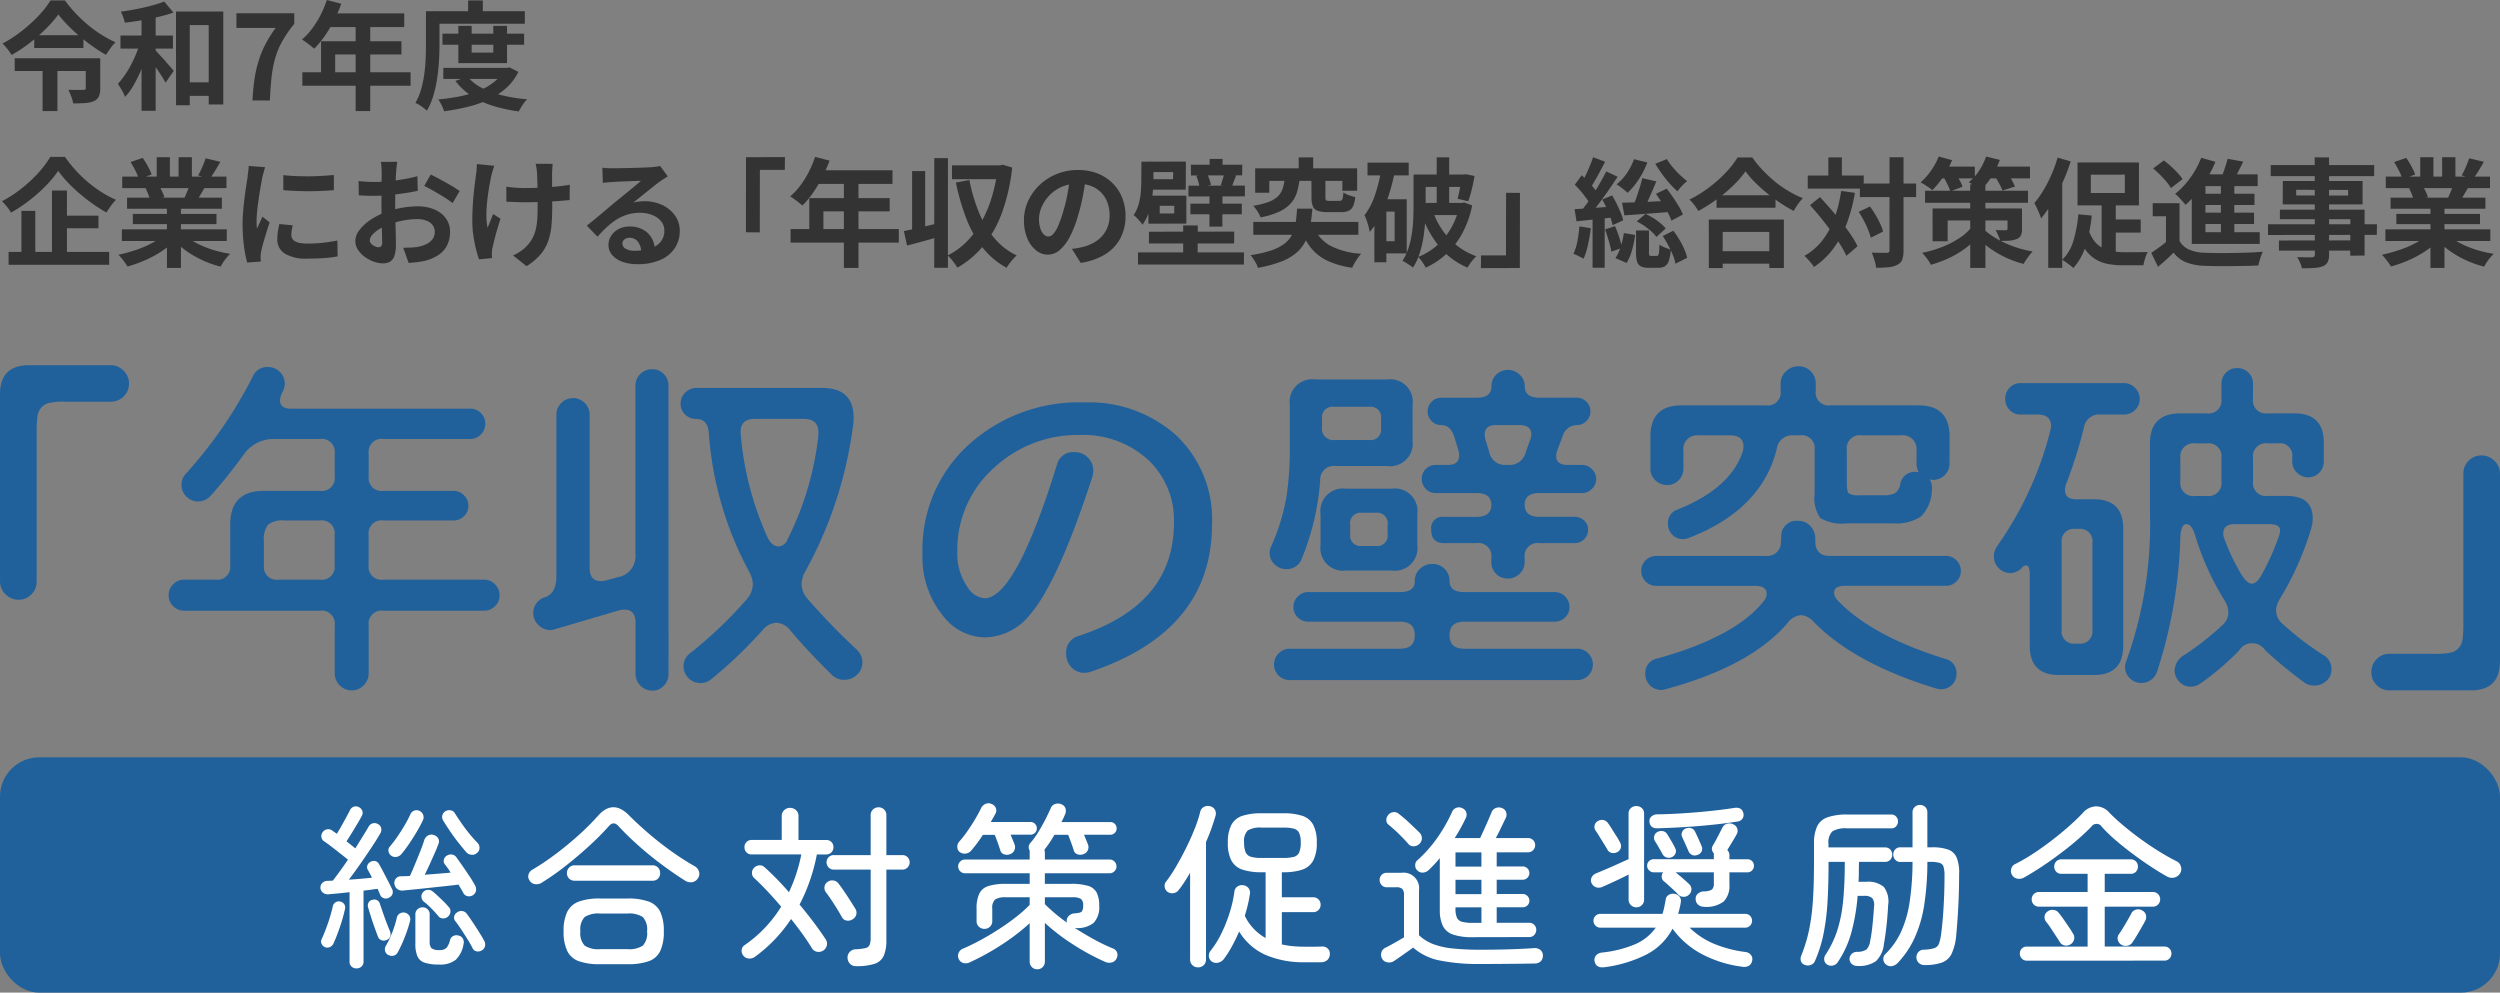
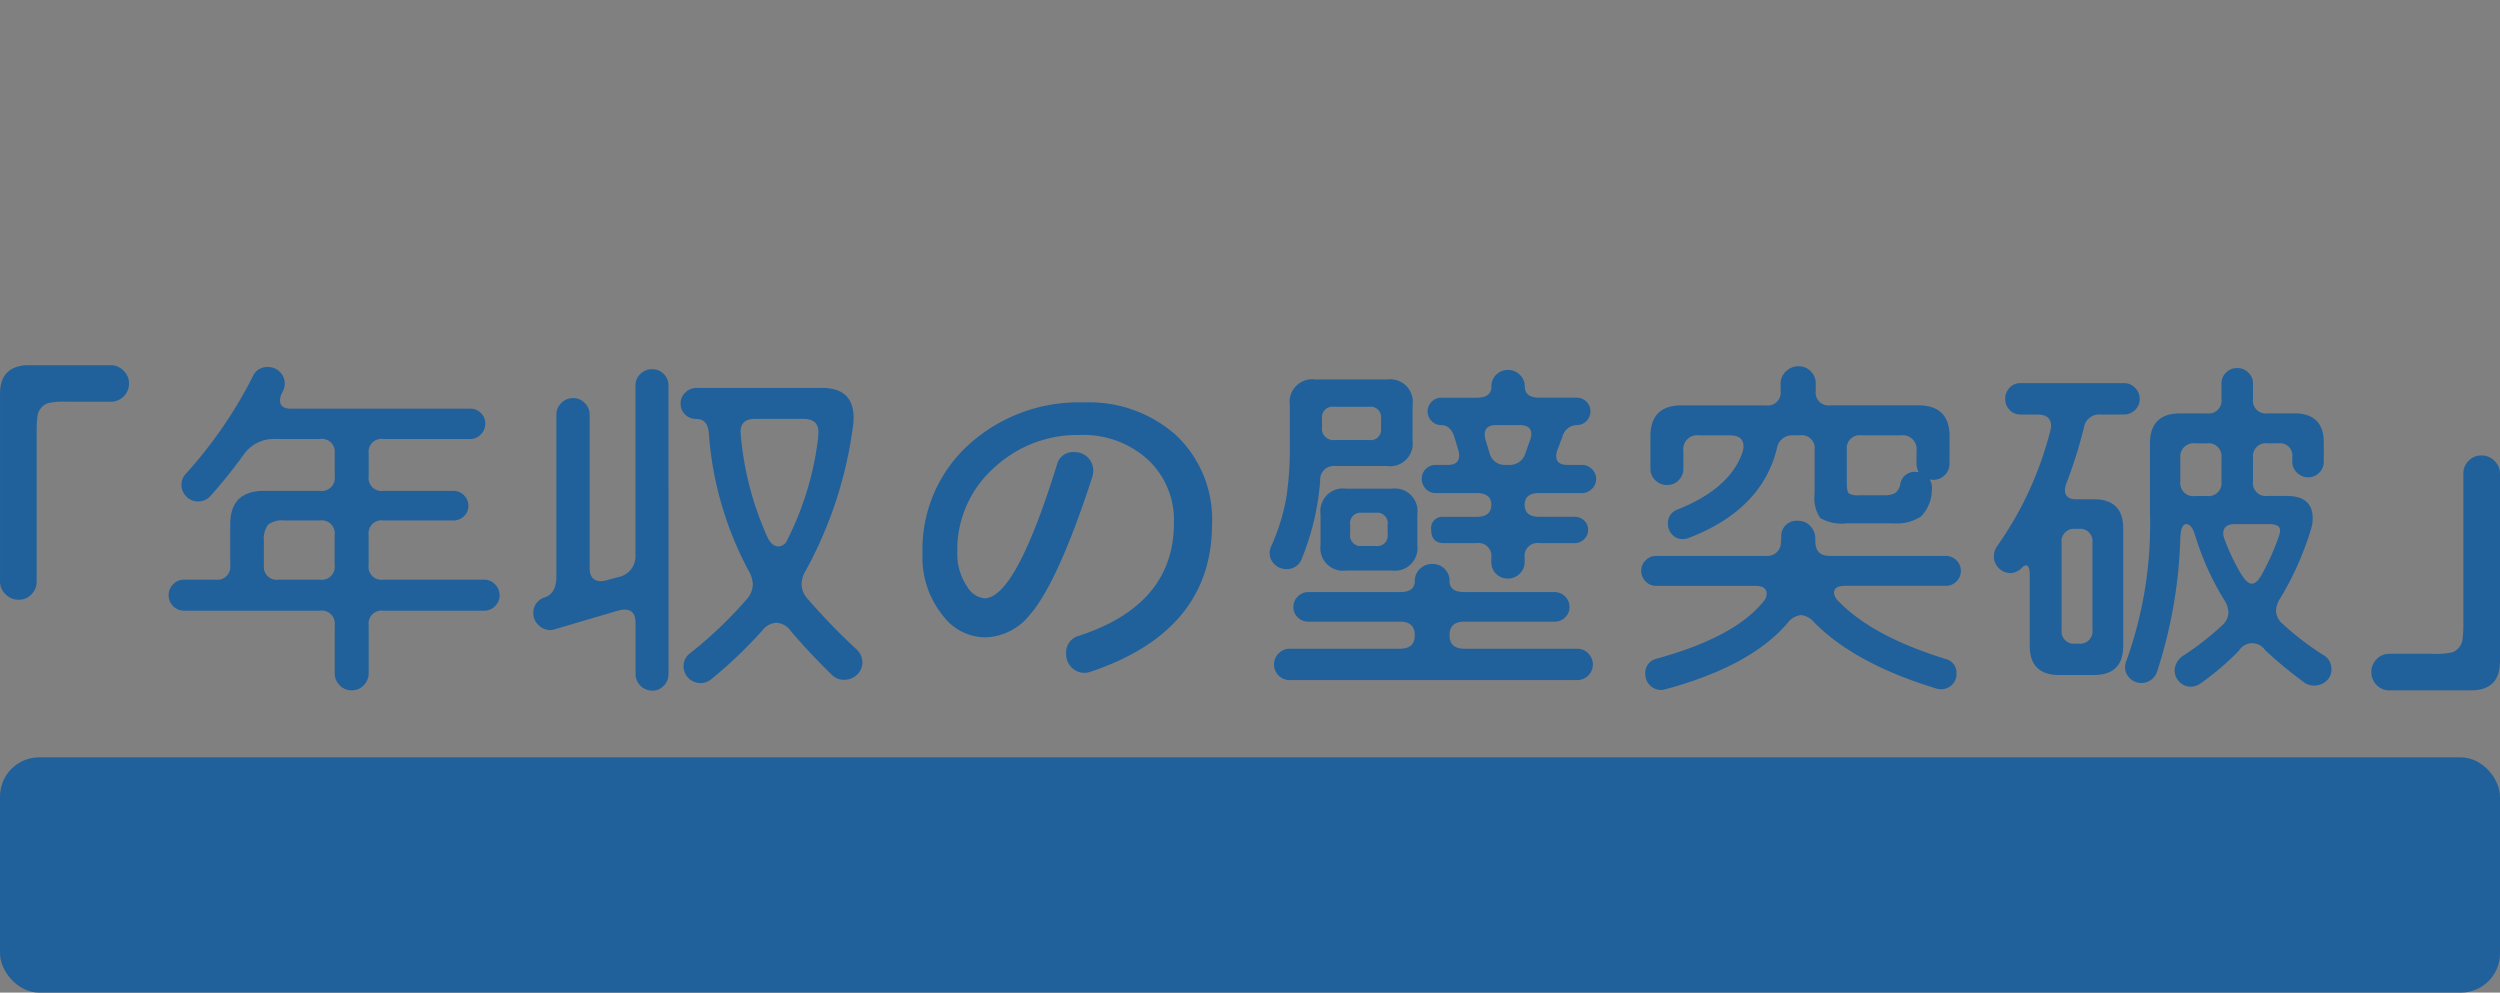
<svg xmlns="http://www.w3.org/2000/svg" width="255" height="101.248" viewBox="0 0 255 101.248">
  <rect x="0" y="0" width="255" height="101.248" fill="#808080" stroke="none" />
  <g transform="translate(0 -11.752)">
    <g transform="translate(7884 22813)">
      <g transform="translate(-7884 -22764)">
        <path d="M6.719-24.137a1.8,1.8,0,0,1-.542,1.323,1.808,1.808,0,0,1-1.327.54H.327a7.309,7.309,0,0,0-1.869.149,1.611,1.611,0,0,0-1.084,1.416A10.859,10.859,0,0,0-2.7-19.255V-3.937a1.8,1.8,0,0,1-.542,1.323,1.764,1.764,0,0,1-1.29.54,1.838,1.838,0,0,1-1.346-.559,1.785,1.785,0,0,1-.561-1.3V-23.056Q-6.44-26-3.449-26h8.3a1.8,1.8,0,0,1,1.308.559A1.785,1.785,0,0,1,6.719-24.137Zm37.8,21.615a1.5,1.5,0,0,1-.467,1.1,1.511,1.511,0,0,1-1.1.466H32.664a1.32,1.32,0,0,0-1.5,1.491V5.417a1.711,1.711,0,0,1-.5,1.23,1.63,1.63,0,0,1-1.215.522A1.672,1.672,0,0,1,28.2,6.647a1.711,1.711,0,0,1-.5-1.23V.535A1.32,1.32,0,0,0,26.2-.956H12.327a1.511,1.511,0,0,1-1.1-.466,1.5,1.5,0,0,1-.467-1.1,1.544,1.544,0,0,1,.467-1.137,1.511,1.511,0,0,1,1.1-.466h3.215a1.32,1.32,0,0,0,1.5-1.491V-9.751q0-3.429,3.439-3.429H26.2a1.32,1.32,0,0,0,1.5-1.491v-2.311a1.32,1.32,0,0,0-1.5-1.491H21.561a3.745,3.745,0,0,0-3.178,1.64,51.417,51.417,0,0,1-3.29,4.1,1.7,1.7,0,0,1-1.308.634,1.659,1.659,0,0,1-1.215-.5,1.649,1.649,0,0,1-.5-1.211,1.6,1.6,0,0,1,.449-1.118,45.22,45.22,0,0,0,6.841-9.951,1.569,1.569,0,0,1,1.533-.932,1.659,1.659,0,0,1,1.215.5,1.649,1.649,0,0,1,.5,1.211,1.851,1.851,0,0,1-.224.82l-.075.149a1.761,1.761,0,0,0-.187.708q0,.857,1.084.857H41.524a1.479,1.479,0,0,1,1.084.447,1.47,1.47,0,0,1,.449,1.081,1.532,1.532,0,0,1-.449,1.1,1.45,1.45,0,0,1-1.084.466h-8.86a1.32,1.32,0,0,0-1.5,1.491v2.311a1.32,1.32,0,0,0,1.5,1.491H39.8a1.479,1.479,0,0,1,1.084.447,1.47,1.47,0,0,1,.449,1.081,1.41,1.41,0,0,1-.449,1.062,1.513,1.513,0,0,1-1.084.429h-7.14a1.32,1.32,0,0,0-1.5,1.491v3.056a1.32,1.32,0,0,0,1.5,1.491H42.945a1.511,1.511,0,0,1,1.1.466A1.544,1.544,0,0,1,44.515-2.521ZM27.692-5.615V-8.67a1.32,1.32,0,0,0-1.5-1.491H22.57a2.389,2.389,0,0,0-1.664.429,2.441,2.441,0,0,0-.43,1.7v2.422a1.32,1.32,0,0,0,1.5,1.491H26.2A1.32,1.32,0,0,0,27.692-5.615ZM81.526,4.3a1.693,1.693,0,0,1-.542,1.267,1.8,1.8,0,0,1-1.29.522A1.722,1.722,0,0,1,78.423,5.6Q75.993,3.218,74.2,1.094A1.9,1.9,0,0,0,72.74.274a1.981,1.981,0,0,0-1.421.783A45.239,45.239,0,0,1,66.086,6.05,1.641,1.641,0,0,1,65,6.423a1.72,1.72,0,0,1-1.72-1.714,1.621,1.621,0,0,1,.636-1.3,42.8,42.8,0,0,0,5.795-5.516,2.345,2.345,0,0,0,.636-1.528,2.826,2.826,0,0,0-.374-1.3,34.9,34.9,0,0,1-4.112-14.124q-.112-1.453-1.271-1.453a1.588,1.588,0,0,1-1.14-.447,1.484,1.484,0,0,1-.467-1.118,1.515,1.515,0,0,1,.486-1.137,1.573,1.573,0,0,1,1.122-.466H77.414q3.215,0,3.215,3.056a6.11,6.11,0,0,1-.075.932A41.968,41.968,0,0,1,75.731-5.018a2.686,2.686,0,0,0-.411,1.342,2.281,2.281,0,0,0,.6,1.491A66.884,66.884,0,0,0,80.89,2.957,1.8,1.8,0,0,1,81.526,4.3ZM61.749,5.491A1.681,1.681,0,0,1,61.263,6.7a1.556,1.556,0,0,1-1.159.5,1.72,1.72,0,0,1-1.72-1.714V.274q0-1.342-1.122-1.342a2.325,2.325,0,0,0-.561.075L50.123.945a1.608,1.608,0,0,1-.411.075A1.69,1.69,0,0,1,48.478.5,1.639,1.639,0,0,1,47.955-.7a1.646,1.646,0,0,1,1.234-1.64q1.122-.41,1.122-2.124V-20.932a1.648,1.648,0,0,1,.5-1.211,1.659,1.659,0,0,1,1.215-.5,1.616,1.616,0,0,1,1.178.5,1.649,1.649,0,0,1,.5,1.211V-5.316q0,1.342,1.159,1.342a1.9,1.9,0,0,0,.523-.075l1.234-.335a2.16,2.16,0,0,0,1.757-2.273V-23.913a1.588,1.588,0,0,1,.5-1.193A1.692,1.692,0,0,1,60.1-25.59a1.585,1.585,0,0,1,1.159.484,1.618,1.618,0,0,1,.486,1.193ZM77-18.509q.037-.373.037-.671,0-1.342-1.533-1.342H70.572q-1.608,0-1.458,1.565a31.962,31.962,0,0,0,2.729,10.51q.449.932,1.122.932a1.011,1.011,0,0,0,.9-.671A31.209,31.209,0,0,0,77-18.509Zm40.188,8.721q0,10.882-12.374,15.056a2.018,2.018,0,0,1-.636.112,1.777,1.777,0,0,1-1.327-.559,1.9,1.9,0,0,1-.542-1.379,1.731,1.731,0,0,1,1.271-1.826Q113.3-1.552,113.3-9.9a8.424,8.424,0,0,0-2.692-6.5,9.759,9.759,0,0,0-6.879-2.478,12.473,12.473,0,0,0-8.785,3.354,11.188,11.188,0,0,0-3.738,8.609,5.881,5.881,0,0,0,1.009,3.5,2.318,2.318,0,0,0,1.757,1.193q3.178,0,7.4-13.64a1.676,1.676,0,0,1,1.794-1.267,1.821,1.821,0,0,1,1.365.559,1.859,1.859,0,0,1,.542,1.342,3.13,3.13,0,0,1-.075.559Q101.489-3.863,98.611-.546a6.025,6.025,0,0,1-4.636,2.311,5.469,5.469,0,0,1-4.224-2.2,9.378,9.378,0,0,1-2.094-6.3,14.407,14.407,0,0,1,4.823-11.255A16.688,16.688,0,0,1,104.143-22.2a13.309,13.309,0,0,1,9.346,3.317A11.806,11.806,0,0,1,117.191-9.789ZM156.37-14.41a1.4,1.4,0,0,1-.43,1.025,1.405,1.405,0,0,1-1.028.429h-4.337q-1.5,0-1.5,1.193,0,1.23,1.5,1.23h3.589a1.4,1.4,0,0,1,.972.373,1.205,1.205,0,0,1,.411.932,1.305,1.305,0,0,1-.411.988,1.363,1.363,0,0,1-.972.391h-3.589a1.32,1.32,0,0,0-1.5,1.491v.447a1.606,1.606,0,0,1-.5,1.174,1.659,1.659,0,0,1-1.215.5,1.628,1.628,0,0,1-1.2-.484,1.618,1.618,0,0,1-.486-1.193V-6.36a1.32,1.32,0,0,0-1.5-1.491h-3.327q-1.308,0-1.308-1.379a1.155,1.155,0,0,1,1.308-1.3h3.327q1.5,0,1.5-1.23,0-1.193-1.5-1.193H140a1.344,1.344,0,0,1-1.009-.429,1.428,1.428,0,0,1-.411-1.025,1.366,1.366,0,0,1,.411-1.006,1.374,1.374,0,0,1,1.009-.41h1.234q1.159,0,1.159-.969a2.183,2.183,0,0,0-.075-.522l-.411-1.342q-.374-1.23-1.346-1.23a1.331,1.331,0,0,1-.972-.41,1.366,1.366,0,0,1-.411-1.006,1.323,1.323,0,0,1,.411-.969,1.331,1.331,0,0,1,.972-.41h3.626q1.5,0,1.5-1.155a1.618,1.618,0,0,1,.486-1.193,1.628,1.628,0,0,1,1.2-.484,1.659,1.659,0,0,1,1.215.5,1.606,1.606,0,0,1,.5,1.174q0,1.155,1.5,1.155h3.813a1.331,1.331,0,0,1,.972.41,1.323,1.323,0,0,1,.411.969,1.366,1.366,0,0,1-.411,1.006,1.331,1.331,0,0,1-.972.41A1.54,1.54,0,0,0,152.93-18.7l-.523,1.379a1.909,1.909,0,0,0-.112.6q0,.894,1.159.894h1.458a1.405,1.405,0,0,1,1.028.429A1.355,1.355,0,0,1,156.37-14.41Zm-18.73-3.913a2.309,2.309,0,0,1-2.617,2.609h-5.271a1.385,1.385,0,0,0-1.533,1.453,26.012,26.012,0,0,1-1.869,7.975A1.587,1.587,0,0,1,124.78-5.2a1.692,1.692,0,0,1-1.215-.484,1.588,1.588,0,0,1-.5-1.193,1.559,1.559,0,0,1,.15-.634,20.991,20.991,0,0,0,1.57-5.106,33.507,33.507,0,0,0,.336-5.255v-4.062a2.309,2.309,0,0,1,2.617-2.609h7.29a2.309,2.309,0,0,1,2.617,2.609Zm.486,10.659a2.309,2.309,0,0,1-2.617,2.609h-4.636a2.309,2.309,0,0,1-2.617-2.609v-3.13a2.309,2.309,0,0,1,2.617-2.609h4.636a2.309,2.309,0,0,1,2.617,2.609ZM156.033,4.522a1.593,1.593,0,0,1-1.608,1.6H125.116a1.593,1.593,0,0,1-1.608-1.6,1.563,1.563,0,0,1,.467-1.118,1.524,1.524,0,0,1,1.14-.484h11.253q1.5,0,1.5-1.379t-1.5-1.379h-9.346a1.513,1.513,0,0,1-1.084-.429,1.41,1.41,0,0,1-.449-1.062,1.47,1.47,0,0,1,.449-1.081,1.479,1.479,0,0,1,1.084-.447h9.346q1.5,0,1.5-1.118a1.662,1.662,0,0,1,.523-1.248,1.766,1.766,0,0,1,1.271-.5,1.7,1.7,0,0,1,1.252.5,1.692,1.692,0,0,1,.5,1.248q0,1.118,1.5,1.118h9.2a1.479,1.479,0,0,1,1.084.447,1.47,1.47,0,0,1,.449,1.081,1.41,1.41,0,0,1-.449,1.062,1.512,1.512,0,0,1-1.084.429h-9.2q-1.5,0-1.5,1.379t1.5,1.379h11.514a1.524,1.524,0,0,1,1.14.484A1.563,1.563,0,0,1,156.033,4.522ZM149.641-18.4a1.593,1.593,0,0,0,.112-.559q0-.932-1.2-.932h-2.393q-1.159,0-1.159.969a2.183,2.183,0,0,0,.075.522l.411,1.342a1.6,1.6,0,0,0,1.682,1.23h.262a1.655,1.655,0,0,0,1.72-1.193Zm-15.216-1.155v-1.006a1.056,1.056,0,0,0-1.2-1.193H129.64a1.073,1.073,0,0,0-1.234,1.193v.894a1.155,1.155,0,0,0,1.308,1.3h3.514A1.056,1.056,0,0,0,134.425-19.553Zm.673,10.77v-.932a1.072,1.072,0,0,0-1.2-1.23h-1.421a1.072,1.072,0,0,0-1.2,1.23v.932a1.072,1.072,0,0,0,1.2,1.23H133.9A1.072,1.072,0,0,0,135.1-8.782Zm57.311-7.193a1.618,1.618,0,0,1-.486,1.193,1.629,1.629,0,0,1-1.2.484l-.336-.037a1.6,1.6,0,0,1,.224,1.043,3.969,3.969,0,0,1-1.1,2.721,4.5,4.5,0,0,1-2.823.708h-4.748a4.4,4.4,0,0,1-2.71-.54,3.58,3.58,0,0,1-.579-2.478v-4.472a1.32,1.32,0,0,0-1.5-1.491h-.71A1.568,1.568,0,0,0,174.8-17.5q-1.533,6.261-9.01,9.131a1.7,1.7,0,0,1-.6.112,1.437,1.437,0,0,1-1.047-.447,1.514,1.514,0,0,1-.449-1.118,1.422,1.422,0,0,1,.972-1.453q5.421-2.162,6.654-5.926a1.886,1.886,0,0,0,.075-.522q0-1.118-1.383-1.118h-3.14a1.419,1.419,0,0,0-1.608,1.6v1.789a1.618,1.618,0,0,1-.486,1.193,1.585,1.585,0,0,1-1.159.484,1.692,1.692,0,0,1-1.215-.484,1.588,1.588,0,0,1-.5-1.193v-3.28q0-3.168,3.178-3.168h8.6a1.32,1.32,0,0,0,1.5-1.491V-24.1a1.693,1.693,0,0,1,.542-1.267,1.8,1.8,0,0,1,1.29-.522,1.672,1.672,0,0,1,1.252.522,1.755,1.755,0,0,1,.5,1.267v.708a1.32,1.32,0,0,0,1.5,1.491h8.972q3.178,0,3.178,3.168Zm1.159,10.957a1.47,1.47,0,0,1-.449,1.081,1.479,1.479,0,0,1-1.084.447H181.754q-1.122,0-1.122.708a1.279,1.279,0,0,0,.411.82Q184.52,1.653,192,3.963a1.449,1.449,0,0,1,1.122,1.528,1.484,1.484,0,0,1-.467,1.118,1.588,1.588,0,0,1-1.14.447,1.68,1.68,0,0,1-.449-.075Q182.726,4.448,178.576.2a1.976,1.976,0,0,0-1.308-.708,1.936,1.936,0,0,0-1.383.82q-3.776,4.4-12.449,6.745a1.68,1.68,0,0,1-.449.075,1.625,1.625,0,0,1-1.608-1.64,1.486,1.486,0,0,1,1.2-1.565q7.963-2.2,10.879-5.851a1.191,1.191,0,0,0,.3-.745q0-.82-1.159-.82H162.5a1.479,1.479,0,0,1-1.084-.447,1.47,1.47,0,0,1-.449-1.081,1.47,1.47,0,0,1,.449-1.081,1.479,1.479,0,0,1,1.084-.447h11.178A1.385,1.385,0,0,0,175.212-8l.037-.484a1.55,1.55,0,0,1,1.72-1.64,1.644,1.644,0,0,1,1.252.54,1.819,1.819,0,0,1,.5,1.286v.224q0,1.528,1.458,1.528h11.851a1.479,1.479,0,0,1,1.084.447A1.47,1.47,0,0,1,193.567-5.018Zm-4.3-10.062a1.833,1.833,0,0,1-.224-.894v-1.267a1.419,1.419,0,0,0-1.608-1.6h-4a1.32,1.32,0,0,0-1.5,1.491V-14q0,.894.206,1.081a1.86,1.86,0,0,0,1.065.186h2.43a2.613,2.613,0,0,0,1.2-.2,1.453,1.453,0,0,0,.561-.988,1.479,1.479,0,0,1,1.608-1.193Zm42.1,20.087a1.546,1.546,0,0,1-.523,1.211,1.8,1.8,0,0,1-1.234.466,1.7,1.7,0,0,1-1.047-.335,44.248,44.248,0,0,1-3.963-3.28,1.575,1.575,0,0,0-2.654.037,27.164,27.164,0,0,1-3.925,3.354,1.753,1.753,0,0,1-1.009.335,1.556,1.556,0,0,1-1.159-.5,1.637,1.637,0,0,1-.486-1.174,1.9,1.9,0,0,1,1.009-1.565A29.039,29.039,0,0,0,220.223.535a1.769,1.769,0,0,0,.635-1.3,2.444,2.444,0,0,0-.411-1.267,27.838,27.838,0,0,1-2.991-6.634q-.336-1.118-.9-1.118-.523,0-.6,1.3A48.27,48.27,0,0,1,213.568,5.3a1.682,1.682,0,0,1-2.766.634,1.575,1.575,0,0,1-.486-1.155,1.593,1.593,0,0,1,.112-.559,41.028,41.028,0,0,0,2.43-15.093v-7.155q0-3.056,3.1-3.056h2.692a1.32,1.32,0,0,0,1.5-1.491v-1.565a1.5,1.5,0,0,1,.467-1.1,1.554,1.554,0,0,1,1.14-.466,1.554,1.554,0,0,1,1.14.466,1.5,1.5,0,0,1,.467,1.1v1.565a1.32,1.32,0,0,0,1.5,1.491h2.729q2.991,0,2.991,2.981v1.938a1.544,1.544,0,0,1-.467,1.137,1.511,1.511,0,0,1-1.1.466,1.617,1.617,0,0,1-1.159-.466,1.515,1.515,0,0,1-.486-1.137v-.447a1.254,1.254,0,0,0-1.421-1.416h-1.084a1.32,1.32,0,0,0-1.5,1.491v2.385a1.32,1.32,0,0,0,1.5,1.491H226.8q2.654,0,2.654,2.273a3.522,3.522,0,0,1-.15,1.043,30.845,30.845,0,0,1-3.178,7.155,2.4,2.4,0,0,0-.411,1.23,1.839,1.839,0,0,0,.71,1.379,29,29,0,0,0,4.15,3.168A1.564,1.564,0,0,1,231.363,5.007ZM211.811-22.571a1.544,1.544,0,0,1-.467,1.137,1.554,1.554,0,0,1-1.14.466h-2.43a1.558,1.558,0,0,0-1.645,1.3,47.918,47.918,0,0,1-1.832,5.814,1.909,1.909,0,0,0-.112.6q0,.932,1.159.932h1.794q2.991,0,2.991,2.981V2.622q0,2.981-2.991,2.981h-3.552q-2.991,0-2.991-2.981v-7.23q0-.969-.374-.969a.716.716,0,0,0-.449.261,1.665,1.665,0,0,1-1.122.522,1.659,1.659,0,0,1-1.215-.5,1.649,1.649,0,0,1-.5-1.211,1.794,1.794,0,0,1,.336-1.043,35.346,35.346,0,0,0,5.421-11.777,1.766,1.766,0,0,0,.075-.484q0-1.155-1.383-1.155h-1.72a1.493,1.493,0,0,1-1.122-.466,1.577,1.577,0,0,1-.449-1.137,1.577,1.577,0,0,1,.449-1.137,1.493,1.493,0,0,1,1.122-.466H210.2a1.524,1.524,0,0,1,1.14.484A1.563,1.563,0,0,1,211.811-22.571Zm8.337,8.423v-2.385a1.32,1.32,0,0,0-1.5-1.491h-1.159a1.353,1.353,0,0,0-1.533,1.528v2.348a1.32,1.32,0,0,0,1.5,1.491h1.2A1.32,1.32,0,0,0,220.148-14.149Zm5.832,5.665a2.06,2.06,0,0,0,.15-.671q0-.634-1.122-.634h-3.477q-1.2,0-1.2.969a1.514,1.514,0,0,0,.112.522,21.179,21.179,0,0,0,1.72,3.615q.6.969,1.084.969t.972-.857A24.056,24.056,0,0,0,225.98-8.484ZM206.988.982v-8.87A1.254,1.254,0,0,0,205.568-9.3h-.3a1.254,1.254,0,0,0-1.421,1.416V.982A1.254,1.254,0,0,0,205.269,2.4h.3A1.254,1.254,0,0,0,206.988.982ZM248.56,4.187q0,2.981-2.953,2.981H237.27a1.764,1.764,0,0,1-1.29-.54,1.8,1.8,0,0,1-.542-1.323,1.8,1.8,0,0,1,.542-1.323,1.764,1.764,0,0,1,1.29-.54h4.524a7.309,7.309,0,0,0,1.869-.149,1.611,1.611,0,0,0,1.084-1.416,10.862,10.862,0,0,0,.075-1.453V-14.931a1.8,1.8,0,0,1,.542-1.323,1.808,1.808,0,0,1,1.327-.54,1.8,1.8,0,0,1,1.308.559,1.785,1.785,0,0,1,.561,1.3Z" transform="translate(6.44 26)" fill="#20619c" />
      </g>
      <rect width="255" height="24" rx="4" transform="translate(-7884 -22724)" fill="#20619c" />
      <g transform="translate(-7898 -22724.688)">
-         <path d="M4.356,1.53a.709.709,0,0,1-.5-.189A.66.66,0,0,1,3.654.828V-6.246q-.612.072-1.179.126t-.981.09a.778.778,0,0,1-.549-.162A.687.687,0,0,1,.684-6.66a.654.654,0,0,1,.18-.513A.711.711,0,0,1,1.35-7.4q.144,0,.288-.009t.306-.009q.324-.414.729-.972t.819-1.17q-.324-.27-.783-.63t-.9-.7q-.441-.342-.747-.54a.631.631,0,0,1-.279-.423A.649.649,0,0,1,.9-12.348a.66.66,0,0,1,.45-.306.666.666,0,0,1,.522.108q.09.072.225.162t.261.18q.216-.342.468-.792t.486-.882q.234-.432.36-.684a.706.706,0,0,1,.4-.4.639.639,0,0,1,.513.036.662.662,0,0,1,.36.36.578.578,0,0,1-.036.522q-.162.324-.441.792t-.576.954q-.3.486-.549.864.252.2.486.387l.414.333q.414-.666.774-1.251t.594-.981a.659.659,0,0,1,.423-.324.646.646,0,0,1,.531.09.569.569,0,0,1,.315.4.7.7,0,0,1-.081.522q-.36.63-.909,1.458T4.743-9.117q-.6.855-1.161,1.593.63-.036,1.242-.09T5.94-7.722q-.108-.234-.216-.432t-.2-.36A.525.525,0,0,1,5.481-9,.652.652,0,0,1,5.8-9.342a.61.61,0,0,1,.882.27q.18.306.423.774l.486.936q.243.468.405.81a.618.618,0,0,1,.027.513.693.693,0,0,1-.369.369.639.639,0,0,1-.513.036.593.593,0,0,1-.369-.36q-.054-.126-.117-.279t-.135-.315q-.306.036-.675.09t-.765.09V.828a.66.66,0,0,1-.207.513A.732.732,0,0,1,4.356,1.53ZM16.218-5.922a.736.736,0,0,1-.54.081.616.616,0,0,1-.432-.351q-.108-.2-.225-.4T14.76-7.02q-.54.072-1.3.153T11.9-6.7q-.81.09-1.548.162t-1.26.126a.84.84,0,0,1-.576-.162.781.781,0,0,1-.288-.522.687.687,0,0,1,.144-.531.678.678,0,0,1,.522-.243q.2,0,.432-.009T9.81-7.9q.234-.5.513-1.179t.54-1.332q.261-.657.405-1.125a.851.851,0,0,1,.4-.5.71.71,0,0,1,.585-.036.724.724,0,0,1,.45.351.665.665,0,0,1,0,.6q-.144.4-.387.945t-.5,1.116q-.261.567-.495,1.035l1.386-.108q.7-.054,1.26-.108-.144-.234-.288-.441t-.288-.387a.533.533,0,0,1-.117-.486.638.638,0,0,1,.3-.414.779.779,0,0,1,.54-.117.681.681,0,0,1,.45.3q.288.4.648.918t.7,1.035a10.247,10.247,0,0,1,.558.927.772.772,0,0,1,.072.558A.724.724,0,0,1,16.218-5.922ZM12.78,1.134A4.53,4.53,0,0,1,11.313.945a1.2,1.2,0,0,1-.738-.657,3.168,3.168,0,0,1-.207-1.26V-3.978a.674.674,0,0,1,.216-.522.745.745,0,0,1,.522-.2.713.713,0,0,1,.513.2.689.689,0,0,1,.207.522v2.754a.974.974,0,0,0,.189.7,1.228,1.228,0,0,0,.8.18.963.963,0,0,0,.729-.225,2.055,2.055,0,0,0,.369-.819.629.629,0,0,1,.342-.4.727.727,0,0,1,.54-.027.637.637,0,0,1,.423.315.743.743,0,0,1,.063.549,2.837,2.837,0,0,1-.792,1.6A2.552,2.552,0,0,1,12.78,1.134ZM16.668-10.26a.719.719,0,0,1-.549.2.822.822,0,0,1-.549-.252q-.342-.4-.792-.963t-.864-1.179q-.414-.612-.72-1.116a.668.668,0,0,1-.072-.522.657.657,0,0,1,.324-.414.751.751,0,0,1,.531-.09.6.6,0,0,1,.423.306q.252.4.639.963t.828,1.107q.441.54.819.918a.744.744,0,0,1,.225.522A.638.638,0,0,1,16.668-10.26ZM7.9-9.972a.691.691,0,0,1-.27-.432.555.555,0,0,1,.126-.486,11.561,11.561,0,0,0,.765-1q.4-.585.765-1.206A11.842,11.842,0,0,0,9.864-14.2a.683.683,0,0,1,.4-.369.655.655,0,0,1,.549.045.693.693,0,0,1,.351.4.678.678,0,0,1-.027.54q-.252.54-.63,1.179t-.783,1.233q-.405.594-.765,1.026a.868.868,0,0,1-.495.3A.719.719,0,0,1,7.9-9.972Zm9.27,9.648a.753.753,0,0,1-.54.117A.565.565,0,0,1,16.2-.54q-.2-.4-.513-.9t-.639-1q-.324-.495-.594-.837a.555.555,0,0,1-.126-.486.606.606,0,0,1,.288-.414.729.729,0,0,1,.531-.144.669.669,0,0,1,.459.27q.27.36.6.855t.648,1q.315.5.531.9a.791.791,0,0,1,.09.54A.653.653,0,0,1,17.172-.324ZM7.65.18A.628.628,0,0,1,7.3-.18a.682.682,0,0,1,.027-.54A9.18,9.18,0,0,0,8-2.115a10.435,10.435,0,0,0,.477-1.521.652.652,0,0,1,.306-.441.739.739,0,0,1,.522-.081.712.712,0,0,1,.441.306.668.668,0,0,1,.081.54,13.632,13.632,0,0,1-.522,1.6A13.65,13.65,0,0,1,8.6-.162a.71.71,0,0,1-.4.378A.734.734,0,0,1,7.65.18ZM1.17-.63A.671.671,0,0,1,.81-.963a.518.518,0,0,1,0-.495q.2-.432.423-1.017t.414-1.206q.189-.621.3-1.125a.628.628,0,0,1,.288-.414A.634.634,0,0,1,2.7-5.292a.66.66,0,0,1,.405.261.6.6,0,0,1,.081.513,16.427,16.427,0,0,1-.5,1.782q-.324.954-.648,1.674a.778.778,0,0,1-.36.4A.636.636,0,0,1,1.17-.63Zm6.246-.738a.631.631,0,0,1-.54.009.629.629,0,0,1-.342-.4q-.144-.378-.342-.927t-.369-1.1q-.171-.549-.279-.909A.652.652,0,0,1,5.6-5.2a.561.561,0,0,1,.4-.27.6.6,0,0,1,.468.045.588.588,0,0,1,.288.387q.126.36.306.891t.378,1.044q.2.513.342.855a.742.742,0,0,1,.018.531A.6.6,0,0,1,7.416-1.368Zm5.346-2.376q-.288-.36-.738-.819a7.349,7.349,0,0,0-.81-.729.672.672,0,0,1-.225-.441.657.657,0,0,1,.135-.477.676.676,0,0,1,.468-.27.686.686,0,0,1,.522.144q.234.18.54.468t.6.576a4.482,4.482,0,0,1,.459.5.613.613,0,0,1,.234.486.722.722,0,0,1-.2.5.7.7,0,0,1-.5.234A.615.615,0,0,1,12.762-3.744ZM29.2,1.1a6.252,6.252,0,0,1-2.16-.306A2.09,2.09,0,0,1,25.857-.252a4.514,4.514,0,0,1-.369-2,4.454,4.454,0,0,1,.369-1.989,2.133,2.133,0,0,1,1.179-1.044A6.088,6.088,0,0,1,29.2-5.6H32a6.151,6.151,0,0,1,2.178.315,2.1,2.1,0,0,1,1.17,1.044,4.551,4.551,0,0,1,.36,1.989,4.612,4.612,0,0,1-.36,2A2.054,2.054,0,0,1,34.182.792,6.317,6.317,0,0,1,32,1.1Zm-5.9-8.334a1.06,1.06,0,0,1-.711.171.74.74,0,0,1-.567-.369.7.7,0,0,1-.108-.639.889.889,0,0,1,.432-.495A25.358,25.358,0,0,0,24.7-10.152q1.224-.918,2.349-1.935A24.933,24.933,0,0,0,29-14.04q1.53-1.728,3.186-.018.846.846,1.917,1.773T36.4-10.476a28.081,28.081,0,0,0,2.484,1.6.9.9,0,0,1,.414.54.734.734,0,0,1-.108.666.843.843,0,0,1-.594.405,1.014,1.014,0,0,1-.738-.171q-1.224-.774-2.457-1.7t-2.34-1.917q-1.107-.99-1.971-1.926-.5-.558-.972-.018a28.5,28.5,0,0,1-2.043,2.052q-1.161,1.062-2.4,2.034A26.619,26.619,0,0,1,23.292-7.236Zm5.922,6.8h2.772a2.562,2.562,0,0,0,1.575-.36A1.844,1.844,0,0,0,34-2.25a1.841,1.841,0,0,0-.441-1.467,2.614,2.614,0,0,0-1.575-.351H29.214a2.614,2.614,0,0,0-1.575.351A1.841,1.841,0,0,0,27.2-2.25a1.844,1.844,0,0,0,.441,1.458A2.562,2.562,0,0,0,29.214-.432ZM26.6-7.416a.739.739,0,0,1-.558-.225.763.763,0,0,1-.216-.549.794.794,0,0,1,.216-.558.725.725,0,0,1,.558-.234H34.56a.718.718,0,0,1,.567.234.814.814,0,0,1,.207.558.781.781,0,0,1-.207.549.732.732,0,0,1-.567.225ZM45.036.324a.954.954,0,0,1-.639.2.779.779,0,0,1-.585-.306.748.748,0,0,1-.162-.567.661.661,0,0,1,.306-.5A13.108,13.108,0,0,0,47.682-4.77q-.72-.846-1.431-1.6T44.928-7.686a.667.667,0,0,1-.225-.531.725.725,0,0,1,.207-.513.86.86,0,0,1,.522-.252.677.677,0,0,1,.558.2q.612.54,1.242,1.188t1.242,1.35a16.489,16.489,0,0,0,1.26-3.852H44.658a.674.674,0,0,1-.522-.216.745.745,0,0,1-.2-.522.745.745,0,0,1,.2-.522.7.7,0,0,1,.54-.216h3.06V-14a.8.8,0,0,1,.252-.612.844.844,0,0,1,.594-.234.867.867,0,0,1,.612.234.8.8,0,0,1,.252.612v2.43h2.826a.7.7,0,0,1,.54.216.745.745,0,0,1,.2.522.727.727,0,0,1-.207.522.748.748,0,0,1-.567.216h-.918a18.661,18.661,0,0,1-1.764,5.112q.756.9,1.431,1.8t1.2,1.692a.828.828,0,0,1,.162.63.877.877,0,0,1-.36.558.866.866,0,0,1-.648.135.782.782,0,0,1-.54-.387q-.414-.684-.954-1.431T48.69-3.51A15.013,15.013,0,0,1,45.036.324ZM55.314,1.3a.811.811,0,0,1-.612-.243.9.9,0,0,1-.252-.6.808.808,0,0,1,.216-.6.86.86,0,0,1,.63-.279,5.607,5.607,0,0,0,.972-.117A.592.592,0,0,0,56.7-.873a1.943,1.943,0,0,0,.108-.747V-8.55H53.046a.689.689,0,0,1-.531-.225.737.737,0,0,1-.207-.513.727.727,0,0,1,.207-.522.7.7,0,0,1,.531-.216h3.762v-4.068a.775.775,0,0,1,.234-.585.8.8,0,0,1,.576-.225.777.777,0,0,1,.558.225.775.775,0,0,1,.234.585v4.068h1.638a.7.7,0,0,1,.531.216.727.727,0,0,1,.207.522.737.737,0,0,1-.207.513.689.689,0,0,1-.531.225H58.41v7.2A3.866,3.866,0,0,1,58.14.243a1.538,1.538,0,0,1-.936.819A5.953,5.953,0,0,1,55.314,1.3Zm-.36-4.77a.822.822,0,0,1-.612.117.63.63,0,0,1-.468-.351q-.2-.36-.486-.828t-.594-.927q-.306-.459-.558-.783A.741.741,0,0,1,52.1-6.8a.7.7,0,0,1,.3-.486.787.787,0,0,1,.594-.153.775.775,0,0,1,.522.3q.27.342.594.819t.621.945q.3.468.5.792a.8.8,0,0,1,.117.6A.774.774,0,0,1,54.954-3.474ZM73.8,1.62a.747.747,0,0,1-.549-.225.769.769,0,0,1-.225-.567V-3.078A21.89,21.89,0,0,1,70.173-.891,25.306,25.306,0,0,1,66.978.882a1.013,1.013,0,0,1-.684.108.745.745,0,0,1-.5-.414.748.748,0,0,1-.018-.621A.819.819,0,0,1,66.258-.5Q67.068-.846,68-1.35t1.863-1.107q.936-.6,1.755-1.242A13.8,13.8,0,0,0,73.026-4.95v-.774H70.614A1.935,1.935,0,0,0,69.5-5.5a1.174,1.174,0,0,0-.288.945v1.26a.753.753,0,0,1-.234.567.777.777,0,0,1-.558.225.8.8,0,0,1-.576-.225.753.753,0,0,1-.234-.567v-1.26a3.568,3.568,0,0,1,.27-1.53,1.522,1.522,0,0,1,.927-.783,5.785,5.785,0,0,1,1.809-.225h2.412v-1.08H66.438a.675.675,0,0,1-.5-.207.675.675,0,0,1-.207-.495.675.675,0,0,1,.207-.495.675.675,0,0,1,.5-.207h6.588v-.765a.368.368,0,0,1,.018-.117.651.651,0,0,1,.09-.846,7.882,7.882,0,0,0,.765-1.062q.387-.63.729-1.3t.558-1.17a.7.7,0,0,1,.477-.414.9.9,0,0,1,.639.054.671.671,0,0,1,.387.441.852.852,0,0,1-.063.6q-.072.18-.162.369t-.2.387h4.986a.625.625,0,0,1,.459.189.625.625,0,0,1,.189.459.625.625,0,0,1-.189.459.625.625,0,0,1-.459.189H78.57q.108.27.225.549t.189.477a.777.777,0,0,1-.027.558.747.747,0,0,1-.459.4.852.852,0,0,1-.585.009.57.57,0,0,1-.387-.387q-.09-.306-.27-.8t-.306-.8h-1.4a11.586,11.586,0,0,1-1.026,1.53,1.074,1.074,0,0,1,.054.342v.648H81.18a.675.675,0,0,1,.495.207.675.675,0,0,1,.207.495.675.675,0,0,1-.207.495.675.675,0,0,1-.495.207H74.574v1.08h2.664a5.8,5.8,0,0,1,1.755.207,1.439,1.439,0,0,1,.873.693,2.924,2.924,0,0,1,.252,1.332,2.3,2.3,0,0,1-.576,1.755,2.627,2.627,0,0,1-1.854.513h-.054q.954.612,1.935,1.152a18.78,18.78,0,0,0,1.9.918.708.708,0,0,1,.468.423A.758.758,0,0,1,81.9.5a.775.775,0,0,1-.5.423A1.034,1.034,0,0,1,80.73.864a23.69,23.69,0,0,1-3.3-1.791,20.807,20.807,0,0,1-2.853-2.187V.828a.769.769,0,0,1-.225.567A.747.747,0,0,1,73.8,1.62ZM71.01-10.116a.852.852,0,0,1-.585.009.57.57,0,0,1-.387-.387q-.09-.288-.27-.8t-.306-.8H68.256A14.388,14.388,0,0,1,67.1-10.53a.9.9,0,0,1-.558.342.855.855,0,0,1-.612-.126.611.611,0,0,1-.279-.5.749.749,0,0,1,.171-.567,10.815,10.815,0,0,0,.828-1.053q.45-.639.837-1.3t.6-1.107a.87.87,0,0,1,.468-.423.709.709,0,0,1,.594.027.741.741,0,0,1,.423.4.651.651,0,0,1-.027.567q-.216.4-.486.864h4.05a.625.625,0,0,1,.459.189.625.625,0,0,1,.189.459.625.625,0,0,1-.189.459.625.625,0,0,1-.459.189H71.082q.108.27.225.549t.189.477a.777.777,0,0,1-.027.558A.747.747,0,0,1,71.01-10.116Zm5.832,6.984a.352.352,0,0,1-.027-.072.3.3,0,0,1-.009-.072.707.707,0,0,1,.2-.54.91.91,0,0,1,.612-.27q.612-.036.738-.207a1.018,1.018,0,0,0,.126-.585.833.833,0,0,0-.216-.675,1.589,1.589,0,0,0-.9-.171h-2.79v.7A17.517,17.517,0,0,0,76.842-3.132ZM101.106.9A9.789,9.789,0,0,1,97.083.153a6.063,6.063,0,0,1-2.691-2.385q-.342.792-.729,1.5A10.54,10.54,0,0,1,92.844.558a1,1,0,0,1-.558.378.816.816,0,0,1-.63-.072.706.706,0,0,1-.342-.5.781.781,0,0,1,.126-.585,9.515,9.515,0,0,0,1.143-1.818,14.57,14.57,0,0,0,.855-2.16,12.864,12.864,0,0,0,.468-2.07.722.722,0,0,1,.306-.549.808.808,0,0,1,.612-.135.8.8,0,0,1,.531.3.758.758,0,0,1,.135.6,14.364,14.364,0,0,1-.522,2.214,5.129,5.129,0,0,0,2.124,2.268V-8.28h-.414a5.942,5.942,0,0,1-1.962-.27A1.979,1.979,0,0,1,93.6-9.477a3.792,3.792,0,0,1-.36-1.809,3.839,3.839,0,0,1,.36-1.827,1.942,1.942,0,0,1,1.116-.918,6.133,6.133,0,0,1,1.962-.261h2.214a6.047,6.047,0,0,1,1.953.261,1.942,1.942,0,0,1,1.107.918,3.839,3.839,0,0,1,.36,1.827,3.792,3.792,0,0,1-.36,1.809,1.98,1.98,0,0,1-1.107.927,5.86,5.86,0,0,1-1.953.27h-.144v2.556h3.2a.71.71,0,0,1,.549.225.758.758,0,0,1,.207.531.758.758,0,0,1-.207.531.71.71,0,0,1-.549.225h-3.2V-.918a7.745,7.745,0,0,0,1.116.18q.594.054,1.242.054h.936q.414,0,.792-.018a.763.763,0,0,1,.594.207.7.7,0,0,1,.216.567.814.814,0,0,1-.27.612.961.961,0,0,1-.648.216ZM90.2,1.422a.8.8,0,0,1-.576-.225.775.775,0,0,1-.234-.585V-8.226q-.288.5-.585.954t-.6.828a.775.775,0,0,1-.522.3.831.831,0,0,1-.594-.135.756.756,0,0,1-.288-.486.66.66,0,0,1,.126-.54,14.285,14.285,0,0,0,1.035-1.557q.531-.909,1.026-1.908t.873-1.953a12.712,12.712,0,0,0,.558-1.71.748.748,0,0,1,.387-.513.827.827,0,0,1,.621-.063.724.724,0,0,1,.486.342.8.8,0,0,1,.072.63q-.18.612-.423,1.3t-.549,1.368V.612a.775.775,0,0,1-.234.585A.8.8,0,0,1,90.2,1.422Zm6.48-11.16h2.214a4.165,4.165,0,0,0,1.071-.108.819.819,0,0,0,.549-.45,2.442,2.442,0,0,0,.162-1.008,2.32,2.32,0,0,0-.162-.981.823.823,0,0,0-.549-.441,4.165,4.165,0,0,0-1.071-.108H96.678a2.446,2.446,0,0,0-1.4.288A1.53,1.53,0,0,0,94.9-11.3a2.376,2.376,0,0,0,.162,1,.852.852,0,0,0,.549.45A3.859,3.859,0,0,0,96.678-9.738Zm21.51,8.082a5.9,5.9,0,0,1-1.989-.27,1.787,1.787,0,0,1-1.035-.891,3.752,3.752,0,0,1-.306-1.647V-9.72q-.252.306-.522.6t-.576.585a1,1,0,0,1-.549.288.732.732,0,0,1-.6-.18.674.674,0,0,1-.261-.54.646.646,0,0,1,.225-.54,13.093,13.093,0,0,0,2.016-2.268,15.792,15.792,0,0,0,1.512-2.646.759.759,0,0,1,.45-.432.732.732,0,0,1,.594.036.71.71,0,0,1,.4.4.763.763,0,0,1-.036.6,17.281,17.281,0,0,1-1.134,2.052h2.592q.18-.378.405-.873t.432-.972q.207-.477.333-.783a.729.729,0,0,1,.441-.441.824.824,0,0,1,.621.009.673.673,0,0,1,.423.423.786.786,0,0,1-.045.6q-.2.414-.477.99t-.531,1.044h3.276a.727.727,0,0,1,.522.207.682.682,0,0,1,.216.513.711.711,0,0,1-.216.522.711.711,0,0,1-.522.216h-3.186v1.44h2.664a.64.64,0,0,1,.468.2.64.64,0,0,1,.2.468.661.661,0,0,1-.2.486.64.64,0,0,1-.468.2h-2.664v1.458h2.664a.64.64,0,0,1,.468.2.661.661,0,0,1,.2.486.631.631,0,0,1-.2.477.655.655,0,0,1-.468.189h-2.664v1.584H124a.654.654,0,0,1,.5.216.722.722,0,0,1,.2.5.755.755,0,0,1-.2.513.642.642,0,0,1-.5.225Zm.846,2.736A20.1,20.1,0,0,1,114.84.72a5.823,5.823,0,0,1-2.7-1.314q-.27.2-.666.477l-.756.531q-.36.252-.558.378a.892.892,0,0,1-.648.117.746.746,0,0,1-.54-.369.828.828,0,0,1-.072-.63.762.762,0,0,1,.4-.486q.306-.144.882-.468t1.026-.594v-4.3a.906.906,0,0,0-.171-.639.906.906,0,0,0-.639-.171h-.936a.682.682,0,0,1-.54-.225.755.755,0,0,1-.2-.513.745.745,0,0,1,.2-.522.7.7,0,0,1,.54-.216h1.476a1.591,1.591,0,0,1,1.8,1.8v4.572a4.454,4.454,0,0,0,1.395.882,7.666,7.666,0,0,0,1.989.459,26.455,26.455,0,0,0,2.916.135q1.6,0,3.006-.045t2.394-.117a.9.9,0,0,1,.675.18.71.71,0,0,1,.261.576.81.81,0,0,1-.216.585.885.885,0,0,1-.666.225q-.684.018-1.656.027l-1.971.018Q119.862,1.08,119.034,1.08Zm-7.362-12.222q-.4-.468-.981-1.035t-1.053-.945a.572.572,0,0,1-.234-.477.8.8,0,0,1,.2-.531.784.784,0,0,1,.5-.279.712.712,0,0,1,.567.171,14.159,14.159,0,0,1,1.125.963q.6.567,1,.963a.812.812,0,0,1,.234.567.783.783,0,0,1-.252.567.831.831,0,0,1-.558.252A.651.651,0,0,1,111.672-11.142Zm6.534,8.028h.9V-4.7H116.46v.126a2.318,2.318,0,0,0,.144.927.773.773,0,0,0,.531.423A4.165,4.165,0,0,0,118.206-3.114ZM116.46-6.048h2.646V-7.506H116.46Zm0-2.808h2.646V-10.3H116.46ZM131.724,1.4q-.936.144-1.08-.612A.7.7,0,0,1,130.8.2a.942.942,0,0,1,.6-.288,11.8,11.8,0,0,0,3.4-.855,5,5,0,0,0,2.088-1.683h-5.652a.675.675,0,0,1-.495-.207.675.675,0,0,1-.207-.495.675.675,0,0,1,.207-.5.675.675,0,0,1,.495-.207h6.336a5.85,5.85,0,0,0,.18-.675q.072-.351.144-.747a.648.648,0,0,1,.315-.513.822.822,0,0,1,.621-.1.776.776,0,0,1,.5.306.732.732,0,0,1,.108.558,8.9,8.9,0,0,1-.27,1.17h6.84a.667.667,0,0,1,.5.207.691.691,0,0,1,.2.5.691.691,0,0,1-.2.495.667.667,0,0,1-.5.207h-5.67a7.883,7.883,0,0,0,2.493,1.647,12.409,12.409,0,0,0,3.213.837.822.822,0,0,1,.558.315.667.667,0,0,1,.108.6.7.7,0,0,1-.351.5,1.042,1.042,0,0,1-.693.081A12.067,12.067,0,0,1,141.507.027,8.78,8.78,0,0,1,138.6-2.52,6.258,6.258,0,0,1,136.035.063,13.233,13.233,0,0,1,131.724,1.4Zm10.062-6.156a.882.882,0,0,1-.558-.2.736.736,0,0,1-.27-.576.649.649,0,0,1,.234-.567.95.95,0,0,1,.558-.225,1.634,1.634,0,0,0,.882-.2.9.9,0,0,0,.18-.666v-1.08h-3.906q.324.252.747.621t.657.6a.681.681,0,0,1,.216.54.748.748,0,0,1-.252.522.783.783,0,0,1-.549.216.752.752,0,0,1-.549-.234q-.162-.18-.441-.441t-.558-.513q-.279-.252-.477-.414a.6.6,0,0,1-.207-.441.665.665,0,0,1,.153-.459h-.972a.64.64,0,0,1-.468-.2.64.64,0,0,1-.2-.468.631.631,0,0,1,.2-.477.655.655,0,0,1,.468-.189h6.138v-.486a.2.2,0,0,1,.018-.09.741.741,0,0,1-.207-.387.558.558,0,0,1,.081-.423q.144-.234.333-.585t.369-.711q.18-.36.288-.558a.731.731,0,0,1,.486-.387.86.86,0,0,1,.612.063.708.708,0,0,1,.4.414.693.693,0,0,1-.036.576q-.162.306-.459.792t-.513.846a.733.733,0,0,1,.216.54v.4h1.836a.647.647,0,0,1,.477.189.647.647,0,0,1,.189.477.655.655,0,0,1-.189.468.631.631,0,0,1-.477.2H144.4v1.224a2.3,2.3,0,0,1-.576,1.746A2.973,2.973,0,0,1,141.786-4.752ZM134.91-4.7a.777.777,0,0,1-.558-.225.753.753,0,0,1-.234-.567V-8.046q-.666.342-1.422.693t-1.3.585a.848.848,0,0,1-.63.009.8.8,0,0,1-.432-.423.666.666,0,0,1,.018-.585.849.849,0,0,1,.468-.405q.432-.18,1.026-.432t1.206-.531q.612-.279,1.062-.477v-4.644a.718.718,0,0,1,.234-.567.814.814,0,0,1,.558-.207.814.814,0,0,1,.558.207.718.718,0,0,1,.234.567V-5.49a.753.753,0,0,1-.234.567A.777.777,0,0,1,134.91-4.7Zm2.178-8.064q-.792.036-.846-.7a.606.606,0,0,1,.216-.513.889.889,0,0,1,.612-.207q1.188-.018,2.6-.108t2.772-.234q1.359-.144,2.4-.306.846-.144.99.558a.7.7,0,0,1-.108.54.73.73,0,0,1-.522.288q-1.152.18-2.538.324t-2.826.234Q138.4-12.8,137.088-12.762Zm-4.122,2.43a.85.85,0,0,1-.576.081.622.622,0,0,1-.432-.333q-.144-.252-.369-.612t-.45-.729q-.225-.369-.4-.621a.638.638,0,0,1-.081-.54.63.63,0,0,1,.333-.414.779.779,0,0,1,.567-.1.758.758,0,0,1,.459.315q.162.216.4.6t.477.756a5.5,5.5,0,0,1,.342.6.7.7,0,0,1,.09.549A.7.7,0,0,1,132.966-10.332Zm8.172.288a.685.685,0,0,1-.522.009.689.689,0,0,1-.378-.369q-.108-.252-.315-.711t-.333-.729a.611.611,0,0,1-.018-.522.652.652,0,0,1,.378-.378.842.842,0,0,1,.567-.018.652.652,0,0,1,.387.36q.126.252.333.711t.333.765a.652.652,0,0,1-.009.531A.7.7,0,0,1,141.138-10.044Zm-2.592.216a.75.75,0,0,1-.531.054.724.724,0,0,1-.423-.324q-.126-.234-.378-.675t-.414-.693a.641.641,0,0,1-.063-.522.627.627,0,0,1,.333-.4.81.81,0,0,1,.558-.081.687.687,0,0,1,.432.315q.144.234.4.666a8.368,8.368,0,0,1,.4.738.624.624,0,0,1,.054.522A.713.713,0,0,1,138.546-9.828ZM157.428,1.278a.789.789,0,0,1-.522-.18.715.715,0,0,1-.252-.486.694.694,0,0,1,.189-.531.789.789,0,0,1,.567-.243,1.675,1.675,0,0,0,.99-.252,1.623,1.623,0,0,0,.36-.864A16.087,16.087,0,0,0,159-2.943q.1-.981.153-1.845a1.155,1.155,0,0,0-.18-.846,1.15,1.15,0,0,0-.846-.234h-.648a20.576,20.576,0,0,1-.648,3.762,10.2,10.2,0,0,1-1.422,3.06.761.761,0,0,1-.5.288.727.727,0,0,1-.567-.126.616.616,0,0,1-.27-.45.728.728,0,0,1,.126-.522A10.227,10.227,0,0,0,155.421-2.4a14.788,14.788,0,0,0,.585-3.033q.162-1.692.162-3.906h-1.656v.108q0,2.25-.108,4.014A23.349,23.349,0,0,1,154-2a13.688,13.688,0,0,1-.873,2.772.739.739,0,0,1-.423.405.825.825,0,0,1-.621-.009A.593.593,0,0,1,151.7.8a.79.79,0,0,1,.018-.549,15.6,15.6,0,0,0,.792-2.574,21.334,21.334,0,0,0,.4-3q.117-1.665.117-3.915V-11.16a4.2,4.2,0,0,1,.315-1.791,1.83,1.83,0,0,1,1.071-.936,6.029,6.029,0,0,1,2.034-.279h4.464a.639.639,0,0,1,.495.207.709.709,0,0,1,.189.5.709.709,0,0,1-.189.495.639.639,0,0,1-.495.207H156.4a2.587,2.587,0,0,0-1.494.306,1.574,1.574,0,0,0-.4,1.278v.36h5.76a.7.7,0,0,1,.54.216.745.745,0,0,1,.2.522.745.745,0,0,1-.2.522.7.7,0,0,1-.54.216h-2.646q-.018.54-.018,1.044t-.036.99h.792a2.434,2.434,0,0,1,1.8.531,2.458,2.458,0,0,1,.432,1.845q-.054,1.1-.171,2.133t-.261,1.863a2.8,2.8,0,0,1-.81,1.719A3,3,0,0,1,157.428,1.278Zm6.876-.09a.827.827,0,0,1-.567-.2.8.8,0,0,1-.261-.54.8.8,0,0,1,.18-.567.729.729,0,0,1,.558-.261,4.009,4.009,0,0,0,1.1-.162.783.783,0,0,0,.477-.495,5.356,5.356,0,0,0,.225-1.125q.09-.648.162-1.566t.117-2q.045-1.08.045-2.2a3.086,3.086,0,0,0-.1-.909.6.6,0,0,0-.414-.4,3.368,3.368,0,0,0-.945-.1h-.288a29.042,29.042,0,0,1-.324,4.4,12.986,12.986,0,0,1-.954,3.3A9.5,9.5,0,0,1,161.586.954a1.119,1.119,0,0,1-.567.333.729.729,0,0,1-.639-.153.69.69,0,0,1-.279-.5.7.7,0,0,1,.171-.531,7.671,7.671,0,0,0,1.6-2.232,11.239,11.239,0,0,0,.9-3.051,27.5,27.5,0,0,0,.306-4.149h-1.224a.682.682,0,0,1-.54-.225.778.778,0,0,1-.2-.531.745.745,0,0,1,.2-.522.7.7,0,0,1,.54-.216h1.224v-3.564a.71.71,0,0,1,.225-.549.758.758,0,0,1,.531-.207.75.75,0,0,1,.54.207.725.725,0,0,1,.216.549v3.564h.468a4.866,4.866,0,0,1,1.638.225,1.5,1.5,0,0,1,.882.819,4.107,4.107,0,0,1,.252,1.71q0,1.764-.09,3.4t-.2,2.754a5.652,5.652,0,0,1-.468,1.935,1.8,1.8,0,0,1-1.008.918A5.264,5.264,0,0,1,164.3,1.188Zm10.44-.45a.674.674,0,0,1-.522-.216.722.722,0,0,1-.2-.5.713.713,0,0,1,.2-.513.689.689,0,0,1,.522-.207h6.192V-4.77h-4.95a.71.71,0,0,1-.549-.225.737.737,0,0,1-.207-.513.758.758,0,0,1,.207-.531.71.71,0,0,1,.549-.225h4.95V-8.118h-2.664a.7.7,0,0,1-.54-.216.745.745,0,0,1-.2-.522.745.745,0,0,1,.2-.522.7.7,0,0,1,.54-.216h7.056a.7.7,0,0,1,.54.216.745.745,0,0,1,.2.522.745.745,0,0,1-.2.522.7.7,0,0,1-.54.216h-2.646v1.854h4.9a.71.71,0,0,1,.549.225.758.758,0,0,1,.207.531.737.737,0,0,1-.207.513.71.71,0,0,1-.549.225h-4.9V-.7h6.066a.712.712,0,0,1,.54.207.713.713,0,0,1,.2.513.722.722,0,0,1-.2.5.7.7,0,0,1-.54.216Zm-.288-8.478a1.034,1.034,0,0,1-.684.117.794.794,0,0,1-.54-.369.793.793,0,0,1-.081-.648.685.685,0,0,1,.387-.468,18.617,18.617,0,0,0,1.818-1.053q.954-.621,1.881-1.332t1.755-1.44q.828-.729,1.44-1.377A1.873,1.873,0,0,1,181.791-15a1.81,1.81,0,0,1,1.341.621q.612.63,1.467,1.35t1.818,1.413q.963.693,1.9,1.269t1.71.954a.806.806,0,0,1,.423.531.8.8,0,0,1-.081.693.939.939,0,0,1-.594.432,1,1,0,0,1-.738-.108q-.72-.4-1.62-.99t-1.836-1.287q-.936-.693-1.773-1.413a14.861,14.861,0,0,1-1.413-1.368.634.634,0,0,0-1.08-.018q-.594.612-1.4,1.314T178.164-10.2q-.936.711-1.89,1.341T174.456-7.74Zm9.9,6.84a.782.782,0,0,1-.342-.486.659.659,0,0,1,.108-.558q.18-.252.423-.648t.477-.81q.234-.414.378-.684a.711.711,0,0,1,.468-.378.778.778,0,0,1,.612.072.7.7,0,0,1,.4.459.809.809,0,0,1-.072.621q-.144.27-.387.693t-.486.828q-.243.405-.423.657a.749.749,0,0,1-.522.351A.856.856,0,0,1,184.356-.9Zm-5.148-.036a.8.8,0,0,1-.594.126.724.724,0,0,1-.5-.324q-.162-.27-.423-.666l-.522-.792a6.755,6.755,0,0,0-.459-.63.734.734,0,0,1-.162-.558.669.669,0,0,1,.288-.486.822.822,0,0,1,.594-.171.764.764,0,0,1,.558.3q.2.234.477.63t.549.8q.27.4.414.657a.729.729,0,0,1,.135.594A.8.8,0,0,1,179.208-.936Z" transform="translate(46 20.688)" fill="#fff" />
-       </g>
+         </g>
    </g>
-     <path d="M5.952-8.772A12.1,12.1,0,0,1,4.7-7.332a17.617,17.617,0,0,1-1.638,1.44A15,15,0,0,1,1.188-4.644q-.1-.156-.252-.372T.6-5.442A3.262,3.262,0,0,0,.252-5.8a12.946,12.946,0,0,0,1.5-.936,15.191,15.191,0,0,0,1.38-1.122A14.087,14.087,0,0,0,4.3-9.048,8.827,8.827,0,0,0,5.148-10.2H6.624A13.709,13.709,0,0,0,7.716-8.892,14.175,14.175,0,0,0,8.982-7.7a13.145,13.145,0,0,0,1.38,1,10.964,10.964,0,0,0,1.422.762,5,5,0,0,0-.522.618q-.246.342-.45.666a15.119,15.119,0,0,1-1.374-.876q-.69-.492-1.344-1.044a16.31,16.31,0,0,1-1.2-1.116A12.584,12.584,0,0,1,5.952-8.772ZM3.492-6.66H8.508v1.308H3.492ZM1.5-4.308H9.54v1.3H1.5Zm7.248,0h1.476v3.084a1.994,1.994,0,0,1-.138.81,1.007,1.007,0,0,1-.522.486A2.815,2.815,0,0,1,8.67.264Q8.148.3,7.464.3a3.685,3.685,0,0,0-.2-.714,6.086,6.086,0,0,0-.294-.678q.3.012.612.018t.558,0q.246-.006.33-.006a.455.455,0,0,0,.216-.036.154.154,0,0,0,.06-.144ZM4.344-4H5.856V1.08H4.344ZM18.468-1.848h3.6v1.38h-3.6Zm-.516-7.224h4.824V.408H21.288v-8.1H19.356V.492h-1.4Zm-3.516.06h1.44V1.056h-1.44ZM12.288-6.624H17.64v1.332H12.288Zm2.052.516.96.324q-.192.72-.456,1.488t-.588,1.5a12.4,12.4,0,0,1-.7,1.362,6.193,6.193,0,0,1-.8,1.074,3.923,3.923,0,0,0-.33-.69q-.222-.378-.4-.654a7.651,7.651,0,0,0,.726-.912,10.286,10.286,0,0,0,.66-1.11,12.981,12.981,0,0,0,.546-1.206A10.022,10.022,0,0,0,14.34-6.108Zm2.412-3.984.936,1.128q-.708.24-1.548.444t-1.716.348q-.876.144-1.7.24a2.908,2.908,0,0,0-.156-.564,5.693,5.693,0,0,0-.24-.564q.792-.108,1.6-.264t1.542-.354A12.536,12.536,0,0,0,16.752-10.092Zm-1,4.872a4.372,4.372,0,0,1,.312.324q.2.228.456.5t.492.552q.24.276.432.5t.276.324l-.828,1.2q-.156-.276-.39-.648T16-3.222q-.27-.39-.516-.732t-.426-.582Zm10,5.22q.06-1.152.2-2.13a12.761,12.761,0,0,1,.408-1.848,10.549,10.549,0,0,1,.69-1.71A12.761,12.761,0,0,1,28.116-7.4h-4V-8.892h5.9v1.08a11.885,11.885,0,0,0-1.242,1.8,8.179,8.179,0,0,0-.72,1.752,12.218,12.218,0,0,0-.36,1.92Q27.588-1.308,27.528,0Zm7.584-10.248,1.476.384a15.192,15.192,0,0,1-.762,1.74A13.394,13.394,0,0,1,33.1-6.546a9.541,9.541,0,0,1-1.05,1.266q-.144-.12-.372-.306t-.462-.354q-.234-.168-.414-.276a6.725,6.725,0,0,0,1.032-1.11A9.7,9.7,0,0,0,32.7-8.718,10.306,10.306,0,0,0,33.336-10.248ZM33.6-8.88h7.632v1.392H32.9Zm-.852,2.844h8.2v1.344H34.188v2.52h-1.44ZM30.84-2.88H41.88V-1.5H30.84Zm5.436-5.28h1.488V1.08H36.276Zm8.856,1.344H53.46v1.128H45.132Zm.084,3.492H51.8V-2.2H45.216Zm1.536-4.284h1.356v2.724h2.208V-7.608h1.4v3.8H46.752Zm4.692,4.284h.276l.252-.048.9.456a5.407,5.407,0,0,1-1.254,1.662A7.357,7.357,0,0,1,49.854-.1a11.266,11.266,0,0,1-2.142.75A22.835,22.835,0,0,1,45.3,1.1a4.294,4.294,0,0,0-.258-.63A3.865,3.865,0,0,0,44.7-.108,19.072,19.072,0,0,0,46.9-.42,11.044,11.044,0,0,0,48.852-1a6.172,6.172,0,0,0,1.554-.894,3.926,3.926,0,0,0,1.038-1.242Zm-3.756.888a4.506,4.506,0,0,0,1.44,1.146A9.082,9.082,0,0,0,51.2-.528a16.922,16.922,0,0,0,2.568.408,2.516,2.516,0,0,0-.318.366q-.162.222-.3.45t-.234.42A15.591,15.591,0,0,1,50.256.54,8.754,8.754,0,0,1,48.084-.474a6.5,6.5,0,0,1-1.632-1.518Zm.06-7.764h1.5v1.812h-1.5Zm-3.6,1.092h9.384v1.284H44.148Zm-.7,0h1.38v3.372q0,.744-.048,1.62t-.18,1.8a12.537,12.537,0,0,1-.39,1.794,7.044,7.044,0,0,1-.666,1.566,3.218,3.218,0,0,0-.336-.282Q43,.6,42.768.456a2.086,2.086,0,0,0-.4-.2,5.966,5.966,0,0,0,.588-1.4,11.447,11.447,0,0,0,.324-1.566q.108-.8.138-1.578t.03-1.44ZM5.94,7.18A11.259,11.259,0,0,1,5.052,8.3a14.7,14.7,0,0,1-1.146,1.14A16.792,16.792,0,0,1,2.574,10.51a14.266,14.266,0,0,1-1.458.93,2.861,2.861,0,0,0-.24-.384Q.72,10.84.54,10.636T.2,10.276a12.34,12.34,0,0,0,2-1.3A13.873,13.873,0,0,0,3.93,7.36,10.244,10.244,0,0,0,5.136,5.752H6.624A13.41,13.41,0,0,0,7.716,7.12,13.1,13.1,0,0,0,8.988,8.344a12.907,12.907,0,0,0,1.392,1.02,10.164,10.164,0,0,0,1.452.768,5,5,0,0,0-.522.618q-.246.342-.45.678a15.6,15.6,0,0,1-1.41-.894q-.7-.5-1.362-1.062A15.235,15.235,0,0,1,6.876,8.32,10.159,10.159,0,0,1,5.94,7.18Zm.084,4.572h4.02v1.284H6.024Zm-5.148,3.7h10.26v1.308H.876ZM5.3,9.184H6.828v6.96H5.3ZM2.184,11.26H3.6v4.86H2.184Zm10.248,1.884h10.7v1.188h-10.7Zm.036-5.376H23.1V8.944H12.468Zm.492,2.148h9.672v1.128H12.96Zm.588,1.656H22.08v1.044H13.548Zm3.48-1.092h1.428v6.6H17.028ZM15.984,5.788h1.344V8.332H15.984Zm2.232,0h1.356v2.46H18.216Zm-1.452,7.884,1.14.516a7.278,7.278,0,0,1-1.362,1.158,11.163,11.163,0,0,1-1.71.936A13.086,13.086,0,0,1,13,16.936a3.457,3.457,0,0,0-.258-.4q-.162-.222-.336-.438a3.36,3.36,0,0,0-.33-.36,16.376,16.376,0,0,0,1.794-.492,10.5,10.5,0,0,0,1.65-.708A6.072,6.072,0,0,0,16.764,13.672Zm1.98-.036a5.175,5.175,0,0,0,.888.678,8.121,8.121,0,0,0,1.134.576,11.153,11.153,0,0,0,1.308.45,11.91,11.91,0,0,0,1.4.3q-.168.168-.354.39a5.069,5.069,0,0,0-.348.468q-.162.246-.27.45a10.372,10.372,0,0,1-1.41-.462,10.807,10.807,0,0,1-1.314-.642,9.24,9.24,0,0,1-1.176-.8,6.836,6.836,0,0,1-.972-.948ZM20.976,5.9l1.5.36q-.276.492-.564.954T21.384,8l-1.176-.36q.144-.24.288-.546t.27-.624Q20.892,6.148,20.976,5.9ZM19.392,8.464l1.524.36q-.252.42-.48.81t-.408.666L18.8,9.964q.156-.336.324-.75A7.5,7.5,0,0,0,19.392,8.464ZM13.32,6.28l1.236-.42a8.482,8.482,0,0,1,.528.858,5.718,5.718,0,0,1,.384.834l-1.3.48a4.45,4.45,0,0,0-.348-.852Q13.572,6.688,13.32,6.28Zm1.524,2.688,1.4-.228a5.727,5.727,0,0,1,.306.57,4.108,4.108,0,0,1,.222.558l-1.464.252a5.266,5.266,0,0,0-.192-.564A4.524,4.524,0,0,0,14.844,8.968ZM28.9,7.612q.552.072,1.242.1t1.4.024q.714-.006,1.374-.048t1.14-.09V9.148q-.552.048-1.212.078t-1.356.03q-.7,0-1.362-.03T28.9,9.148Zm.96,5.124q-.072.3-.108.534a3.113,3.113,0,0,0-.036.474.682.682,0,0,0,.1.354.787.787,0,0,0,.294.276,1.563,1.563,0,0,0,.516.168,4.715,4.715,0,0,0,.774.054,13.833,13.833,0,0,0,1.512-.078q.708-.078,1.5-.234l.024,1.62a12.814,12.814,0,0,1-1.326.168q-.75.06-1.77.06a4.089,4.089,0,0,1-2.3-.522,1.662,1.662,0,0,1-.756-1.446,5.137,5.137,0,0,1,.054-.726q.054-.378.15-.834ZM27.048,6.808a3.408,3.408,0,0,0-.108.336q-.06.216-.114.42t-.078.312q-.036.252-.114.654t-.156.9q-.078.5-.15,1.014t-.114,1q-.042.48-.042.84,0,.168.006.384a2.358,2.358,0,0,0,.042.4q.084-.2.18-.408t.192-.414q.1-.21.168-.4l.744.588q-.168.492-.342,1.056t-.312,1.062q-.138.5-.21.822-.024.132-.042.3a2.631,2.631,0,0,0-.018.264q0,.1.006.234t.018.258l-1.392.1a12.355,12.355,0,0,1-.324-1.662,16.51,16.51,0,0,1-.144-2.262q0-.672.06-1.368t.144-1.338q.084-.642.162-1.17t.138-.876q.024-.252.066-.57t.054-.606Zm13.464-.552q-.012.1-.036.294t-.042.4q-.018.2-.03.354-.024.348-.042.762t-.03.852q-.012.438-.018.882t-.006.864q0,.492.012,1.086t.03,1.176q.018.582.024,1.062t.006.744a3.234,3.234,0,0,1-.162,1.152,1.055,1.055,0,0,1-.462.57,1.442,1.442,0,0,1-.7.162,2.778,2.778,0,0,1-.924-.174,3.549,3.549,0,0,1-.918-.486,2.783,2.783,0,0,1-.7-.726,1.606,1.606,0,0,1-.27-.894,1.875,1.875,0,0,1,.438-1.146,4.752,4.752,0,0,1,1.164-1.05,6.861,6.861,0,0,1,1.566-.768,8.708,8.708,0,0,1,1.656-.438,9.7,9.7,0,0,1,1.536-.138,4.348,4.348,0,0,1,1.668.306,2.774,2.774,0,0,1,1.188.894,2.282,2.282,0,0,1,.444,1.416,3.1,3.1,0,0,1-.264,1.284,2.547,2.547,0,0,1-.846,1.014,4.411,4.411,0,0,1-1.542.666q-.408.084-.81.126t-.762.066l-.552-1.548q.408,0,.786-.018a6.637,6.637,0,0,0,.69-.066,3.614,3.614,0,0,0,.888-.288,1.64,1.64,0,0,0,.624-.5,1.227,1.227,0,0,0,.228-.744,1.106,1.106,0,0,0-.222-.7,1.411,1.411,0,0,0-.618-.444,2.512,2.512,0,0,0-.924-.156,7.729,7.729,0,0,0-1.53.156,8.929,8.929,0,0,0-1.482.432,5.242,5.242,0,0,0-.948.474,2.875,2.875,0,0,0-.66.558.879.879,0,0,0-.24.552.456.456,0,0,0,.09.27.889.889,0,0,0,.234.222,1.361,1.361,0,0,0,.294.15.783.783,0,0,0,.258.054.386.386,0,0,0,.276-.1.556.556,0,0,0,.108-.4q0-.324-.018-.93t-.036-1.35q-.018-.744-.018-1.476,0-.5.006-1.02t.006-.984q0-.468.006-.828t.006-.564q0-.132-.012-.336t-.03-.414a2.154,2.154,0,0,0-.042-.306Zm3.42,1.3q.456.216,1.026.528T46.05,8.7a8.222,8.222,0,0,1,.834.546l-.72,1.224a6.318,6.318,0,0,0-.594-.432q-.366-.24-.792-.492t-.822-.474q-.4-.222-.684-.354Zm-7.356.66q.528.06.93.078t.726.018q.468,0,1.032-.042t1.152-.12Q41,8.068,41.562,7.96t1.014-.24l.036,1.488q-.5.12-1.092.21t-1.182.162q-.594.072-1.128.108t-.93.036q-.6,0-.984-.012t-.7-.048Zm19.8-1.752q-.024.192-.036.4t-.024.414q-.012.168-.006.51t.006.768v.864q0,.438.006.81t.006.576q0,1.068-.078,1.938a6.571,6.571,0,0,1-.336,1.6,4.363,4.363,0,0,1-.78,1.356,6.178,6.178,0,0,1-1.422,1.2l-1.38-1.092a4.811,4.811,0,0,0,.744-.414,3.179,3.179,0,0,0,.648-.546,3.507,3.507,0,0,0,.564-.756,3.878,3.878,0,0,0,.342-.876,5.86,5.86,0,0,0,.168-1.068q.042-.588.042-1.356V9.976q0-.492-.012-1.02T54.8,7.978q-.012-.45-.036-.69a3.542,3.542,0,0,0-.054-.456q-.042-.228-.078-.372ZM51.648,8.8q.288.036.588.066t.606.048q.306.018.618.018.78,0,1.632-.036t1.644-.114q.792-.078,1.38-.186l-.012,1.56q-.564.06-1.332.114t-1.614.084q-.846.03-1.662.03-.252,0-.576-.012l-.648-.024-.624-.024ZM50.412,6.664q-.072.216-.156.5t-.132.474q-.108.492-.228,1.182t-.2,1.434a12.992,12.992,0,0,0-.084,1.458,6,6,0,0,0,.12,1.266q.12-.276.276-.666t.3-.726l.744.48q-.168.516-.33,1.062t-.282,1.032q-.12.486-.2.834a1.924,1.924,0,0,0-.054.306q-.018.174-.018.282,0,.084.006.228t.018.264l-1.332.132q-.132-.36-.294-.99a13.824,13.824,0,0,1-.276-1.392,10.168,10.168,0,0,1-.114-1.506q0-.984.066-1.9T48.4,8.758q.1-.75.156-1.23a3.693,3.693,0,0,0,.06-.534q.012-.282.024-.51Zm11.028.192q.252.036.54.048t.552.012q.192,0,.576-.006t.87-.018l.966-.024q.48-.012.87-.03l.606-.03q.372-.036.588-.066a1.946,1.946,0,0,0,.324-.066l.78,1.068q-.2.132-.42.264a4.88,4.88,0,0,0-.42.288q-.24.168-.576.438t-.714.57q-.378.3-.732.588t-.642.516a4.6,4.6,0,0,1,.576-.1,5.217,5.217,0,0,1,.564-.03,4.112,4.112,0,0,1,1.83.4,3.3,3.3,0,0,1,1.284,1.074,2.645,2.645,0,0,1,.474,1.554,3.172,3.172,0,0,1-.48,1.716A3.313,3.313,0,0,1,67.41,16.24a5.658,5.658,0,0,1-2.418.456,4.384,4.384,0,0,1-1.494-.24,2.452,2.452,0,0,1-1.05-.684,1.545,1.545,0,0,1-.384-1.044,1.684,1.684,0,0,1,.27-.918,2.007,2.007,0,0,1,.756-.69,2.314,2.314,0,0,1,1.122-.264,2.749,2.749,0,0,1,1.4.33,2.29,2.29,0,0,1,.876.882A2.557,2.557,0,0,1,66.8,15.28l-1.4.192a1.715,1.715,0,0,0-.33-1.062,1.024,1.024,0,0,0-.846-.4.8.8,0,0,0-.54.174.517.517,0,0,0-.2.4.613.613,0,0,0,.336.54,1.671,1.671,0,0,0,.876.2,5.084,5.084,0,0,0,1.7-.246,2.127,2.127,0,0,0,1.026-.708,1.794,1.794,0,0,0,.342-1.1,1.463,1.463,0,0,0-.33-.948,2.164,2.164,0,0,0-.894-.636,3.368,3.368,0,0,0-1.272-.228A4.386,4.386,0,0,0,64,11.638a4.507,4.507,0,0,0-1.086.492,6.647,6.647,0,0,0-1,.768,12.9,12.9,0,0,0-.966,1l-1.092-1.128.732-.594q.408-.33.834-.69l.8-.678q.378-.318.642-.534t.588-.48l.7-.57q.36-.294.684-.564t.54-.462q-.18,0-.468.012l-.63.024-.684.024q-.342.012-.636.03l-.486.03q-.24.012-.5.036t-.48.06ZM76.092,5.788l3.972-.012-.012,1.3H77.508L77.5,13.456l-1.416-.012Zm7.044-.036,1.476.384a15.193,15.193,0,0,1-.762,1.74A13.394,13.394,0,0,1,82.9,9.454a9.541,9.541,0,0,1-1.05,1.266q-.144-.12-.372-.306t-.462-.354q-.234-.168-.414-.276a6.725,6.725,0,0,0,1.032-1.11A9.7,9.7,0,0,0,82.5,7.282,10.305,10.305,0,0,0,83.136,5.752ZM83.4,7.12h7.632V8.512H82.7Zm-.852,2.844h8.2v1.344H83.988v2.52h-1.44ZM80.64,13.12H91.68V14.5H80.64Zm5.436-5.28h1.488v9.24H86.076Zm6.12,5.484q.72-.144,1.716-.378t2-.474l.18,1.344q-.912.264-1.848.522T92.52,14.8Zm3.1-7.44h1.392V17.068H95.292ZM93.036,7.2h1.332V13.66H93.036ZM97.1,6.616h5.016V8.032H97.1Zm4.668,0h.252l.264-.06.96.288a19.777,19.777,0,0,1-1.026,4.56,11.58,11.58,0,0,1-1.872,3.366,9.7,9.7,0,0,1-2.694,2.286,4.664,4.664,0,0,0-.276-.426q-.168-.234-.36-.456a3.493,3.493,0,0,0-.36-.366,7.312,7.312,0,0,0,1.9-1.362,9.043,9.043,0,0,0,1.506-1.986,12.761,12.761,0,0,0,1.08-2.532,16.852,16.852,0,0,0,.624-3Zm-2.892,1.5a17.384,17.384,0,0,0,.948,3.234A10.079,10.079,0,0,0,101.388,14a6.8,6.8,0,0,0,2.316,1.806,3.93,3.93,0,0,0-.366.366q-.2.222-.378.462a4.029,4.029,0,0,0-.288.432,7.937,7.937,0,0,1-2.46-2.076,11.469,11.469,0,0,1-1.644-2.94A23.3,23.3,0,0,1,97.5,8.368Zm11.892-.336q-.12.912-.312,1.944a18.912,18.912,0,0,1-.516,2.088,10.726,10.726,0,0,1-.816,2.088,4.577,4.577,0,0,1-1.026,1.35,1.843,1.843,0,0,1-1.218.474,1.9,1.9,0,0,1-1.218-.45,3.074,3.074,0,0,1-.888-1.242,4.643,4.643,0,0,1-.33-1.8,4.7,4.7,0,0,1,.42-1.968,5.236,5.236,0,0,1,1.17-1.638A5.547,5.547,0,0,1,107.79,7.5a5.688,5.688,0,0,1,2.166-.408,5.34,5.34,0,0,1,2.01.36,4.524,4.524,0,0,1,1.53,1,4.323,4.323,0,0,1,.972,1.488,4.959,4.959,0,0,1,.336,1.836,4.832,4.832,0,0,1-.516,2.256,4.265,4.265,0,0,1-1.53,1.644,6.561,6.561,0,0,1-2.526.888l-.9-1.428q.348-.036.612-.084t.5-.108a4.567,4.567,0,0,0,1.074-.414,3.352,3.352,0,0,0,.87-.672,2.94,2.94,0,0,0,.582-.942,3.251,3.251,0,0,0,.21-1.188,3.733,3.733,0,0,0-.216-1.3,2.918,2.918,0,0,0-.636-1.026,2.8,2.8,0,0,0-1.02-.672,3.78,3.78,0,0,0-1.38-.234A3.888,3.888,0,0,0,107,9.724a3.873,3.873,0,0,0-.762,1.164,3.11,3.11,0,0,0-.258,1.188,3,3,0,0,0,.144,1,1.517,1.517,0,0,0,.354.6.648.648,0,0,0,.45.2.7.7,0,0,0,.5-.258,2.878,2.878,0,0,0,.486-.786,10.635,10.635,0,0,0,.48-1.332,16.39,16.39,0,0,0,.468-1.848,18.807,18.807,0,0,0,.276-1.92Zm10.7-1.224h5.244l-.012,1.08-5.22.012Zm-.048,3.972h5.244v1.08h-5.244Zm-.2-1.836,5.76-.012v1.1l-5.76.012Zm.8-1,1.1-.216a5.107,5.107,0,0,1,.246.588,3.24,3.24,0,0,1,.15.552l-1.164.24a3.435,3.435,0,0,0-.12-.564A4.326,4.326,0,0,0,122.028,7.7Zm-4.9,2.2L118.3,9.88l-.012,2.388h-1.14Zm6.252-.66,1.32-.012-.012,3.648h-1.32Zm-6.948-2.988,1.224-.012v1.86a13.9,13.9,0,0,1-.09,1.488,9.648,9.648,0,0,1-.324,1.638,4.692,4.692,0,0,1-.7,1.458,1.968,1.968,0,0,0-.246-.33q-.174-.2-.354-.384a2.244,2.244,0,0,0-.3-.27,3.9,3.9,0,0,0,.528-1.176,6.7,6.7,0,0,0,.21-1.272q.042-.636.042-1.176ZM124.86,7.48l1.224.18q-.132.336-.246.63t-.2.534l-1.116-.18q.084-.252.186-.582A5.476,5.476,0,0,0,124.86,7.48Zm-7.788-1.236,3.888-.012L120.948,9.1h-3.864l-.012-1.068h2.58l.012-.732h-2.58Zm.06,3.468h3.876v2.844l-3.864.012-.012-1.044h2.64v-.78h-2.628ZM116.076,15.5h10.812l-.012,1.236h-10.8Zm1.116-2.112,8.7-.012-.012,1.212h-8.688Zm3.492-.648,1.488.012-.012,3.492-1.476-.012Zm2.7-6.78h1.32l-.012,1.392h-1.32Zm9.084-.156h1.476V7.744h-1.476Zm-1.44,2.256h1.524a6.814,6.814,0,0,1-.282,1.362,3.044,3.044,0,0,1-.624,1.086,3.63,3.63,0,0,1-1.164.834,8.031,8.031,0,0,1-1.9.582,3.514,3.514,0,0,0-.192-.4,4.46,4.46,0,0,0-.27-.426,2.815,2.815,0,0,0-.294-.354,8.154,8.154,0,0,0,1.6-.408,2.662,2.662,0,0,0,.93-.57,1.967,1.967,0,0,0,.468-.756A4.6,4.6,0,0,0,131.028,8.056Zm2.736,0h1.428V9.88q0,.252.072.306a.69.69,0,0,0,.348.054h1.008a.3.3,0,0,0,.3-.156,2.308,2.308,0,0,0,.1-.7,2.444,2.444,0,0,0,.57.276,5.17,5.17,0,0,0,.642.192,2.829,2.829,0,0,1-.222.942.932.932,0,0,1-.456.462,1.875,1.875,0,0,1-.762.132h-1.4a2.863,2.863,0,0,1-1-.138.815.815,0,0,1-.486-.468,2.465,2.465,0,0,1-.132-.894Zm-5.736-1.14h10.4V9.208H136.92V8.2h-7.452V9.412h-1.44Zm-.192,5.472h10.716V13.7H127.836Zm4.464-1.356h1.56q-.072.972-.216,1.794a5.589,5.589,0,0,1-.468,1.488,3.84,3.84,0,0,1-.918,1.194,5.261,5.261,0,0,1-1.554.912,12.756,12.756,0,0,1-2.4.648,1.81,1.81,0,0,0-.174-.438q-.126-.234-.276-.462a3.923,3.923,0,0,0-.294-.4,11.874,11.874,0,0,0,2.136-.486,4.575,4.575,0,0,0,1.344-.7,2.726,2.726,0,0,0,.762-.924,3.924,3.924,0,0,0,.354-1.176Q132.252,11.836,132.3,11.032Zm1.668,1.788a3.84,3.84,0,0,0,1.68,1.968,7.729,7.729,0,0,0,3.2.84,3.024,3.024,0,0,0-.342.42q-.174.252-.33.516a4.126,4.126,0,0,0-.252.492,8.773,8.773,0,0,1-2.5-.7,4.815,4.815,0,0,1-1.68-1.29,6.912,6.912,0,0,1-1.1-2Zm5.52-6.48h4.2v1.3h-4.2Zm1.3,3.732h2.7V15.6h-2.7V14.356h1.464V11.332h-1.464Zm.12-3.06,1.356.288a21.937,21.937,0,0,1-.582,2.268,14.706,14.706,0,0,1-.84,2.112,8.025,8.025,0,0,1-1.134,1.728,4.312,4.312,0,0,0-.108-.516q-.084-.324-.2-.654a3.868,3.868,0,0,0-.222-.534,7.124,7.124,0,0,0,1.08-2.088A16.524,16.524,0,0,0,140.9,7.012Zm-.72,3.06h1.224V16.5h-1.224Zm4.62-2.52h4.656v1.26H144.8Zm4.284,0h.192l.216-.036.9.18q-.108.672-.282,1.38a11.638,11.638,0,0,1-.354,1.2l-1.092-.252q.12-.432.24-1.074t.18-1.206ZM146.544,5.8h1.272v5.364h-1.272ZM144.18,7.552h1.236v3.24q0,.684-.048,1.506t-.18,1.668a10.7,10.7,0,0,1-.39,1.644,6.086,6.086,0,0,1-.678,1.446,2.043,2.043,0,0,0-.306-.24q-.2-.132-.408-.264a2.518,2.518,0,0,0-.354-.192,5.629,5.629,0,0,0,.612-1.3,9.137,9.137,0,0,0,.342-1.452,13.529,13.529,0,0,0,.144-1.47q.03-.72.03-1.344Zm.8,2.9h4.044v1.236h-4.044Zm3.9,0h.228l.228-.048.828.3a10.273,10.273,0,0,1-1.008,2.838,8.142,8.142,0,0,1-1.614,2.1,8.056,8.056,0,0,1-2.118,1.41,5.323,5.323,0,0,0-.342-.57,3.081,3.081,0,0,0-.426-.522,6.361,6.361,0,0,0,1.9-1.164A7.074,7.074,0,0,0,148.02,13a7.782,7.782,0,0,0,.864-2.328Zm-2.712.9a8.233,8.233,0,0,0,.99,1.92,7.063,7.063,0,0,0,3.426,2.616,3.841,3.841,0,0,0-.318.336q-.174.2-.324.42t-.258.4a7.323,7.323,0,0,1-2.85-2.112,10.85,10.85,0,0,1-1.818-3.264Zm8.856,5.736-3.972.012.012-1.3h2.544l.012-6.384,1.416.012Zm12.48-9.168,1.44.336q-.216.528-.456,1.074t-.462,1.038q-.222.492-.438.876l-1.068-.336q.18-.4.366-.924t.354-1.068Q167.412,8.38,167.508,7.924Zm1.4,1.608L170,8.992q.324.408.648.882t.594.93a5.682,5.682,0,0,1,.414.828l-1.176.624a5.138,5.138,0,0,0-.372-.84q-.252-.468-.57-.96T168.912,9.532Zm.684,4.3,1.092-.54a9.308,9.308,0,0,1,.618.912,8.685,8.685,0,0,1,.5.972,4.6,4.6,0,0,1,.294.876l-1.2.6a3.934,3.934,0,0,0-.258-.882,9.628,9.628,0,0,0-.474-.99Q169.9,14.272,169.6,13.828Zm-4.14-3.4q.636-.012,1.47-.042t1.764-.078q.93-.048,1.878-.084l-.024,1.128q-1.272.108-2.556.2t-2.292.168Zm1.212-4.44,1.368.336a8.62,8.62,0,0,1-.876,1.722,7.3,7.3,0,0,1-1.14,1.374q-.12-.12-.324-.288t-.42-.324a4.4,4.4,0,0,0-.384-.252,5,5,0,0,0,1.056-1.14A5.843,5.843,0,0,0,166.668,5.992Zm3.36-.012a7.265,7.265,0,0,0,.582.816,8.124,8.124,0,0,0,.738.792q.4.372.756.648a2.84,2.84,0,0,0-.348.294q-.192.186-.366.384a4,4,0,0,0-.282.354,8.936,8.936,0,0,1-.8-.8q-.414-.468-.792-.99t-.666-1.014Zm-3.072,6.36.888-.768a6.142,6.142,0,0,1,.8.426,6.652,6.652,0,0,1,.72.522,4.112,4.112,0,0,1,.546.54l-.948.864a3.329,3.329,0,0,0-.522-.57,7.223,7.223,0,0,0-.714-.558A6.448,6.448,0,0,0,166.956,12.34Zm-.072.924h1.32V15.5a.643.643,0,0,0,.042.3q.042.06.186.06h.552a.184.184,0,0,0,.162-.078.819.819,0,0,0,.084-.324q.03-.246.042-.762a1.3,1.3,0,0,0,.33.2q.21.1.432.18a4.23,4.23,0,0,0,.4.132,4.544,4.544,0,0,1-.21,1.152,1.017,1.017,0,0,1-.408.558,1.341,1.341,0,0,1-.678.15h-.924a1.892,1.892,0,0,1-.834-.144.779.779,0,0,1-.39-.486,3.2,3.2,0,0,1-.108-.93Zm-1.248.264,1.152.192a9.632,9.632,0,0,1-.306,1.518,5.386,5.386,0,0,1-.558,1.338l-1.14-.492a4.374,4.374,0,0,0,.534-1.17A8.923,8.923,0,0,0,165.636,13.528Zm-3.144-7.74,1.236.468q-.24.468-.5.954t-.516.93q-.252.444-.48.792l-.948-.42q.216-.36.444-.834t.432-.966Q162.36,6.22,162.492,5.788Zm1.344,1.452L165,7.78q-.444.672-.96,1.416t-1.032,1.428q-.516.684-.984,1.2l-.816-.468q.336-.4.7-.906t.714-1.068q.348-.558.66-1.11T163.836,7.24Zm-3.2,1.356.708-.96q.312.276.636.618t.594.672a3.4,3.4,0,0,1,.414.618l-.78,1.1a3.758,3.758,0,0,0-.39-.66q-.258-.36-.57-.726T160.632,8.6Zm2.8,1.512,1.008-.42q.24.4.468.858t.408.9a4.507,4.507,0,0,1,.252.786l-1.08.492a4.67,4.67,0,0,0-.228-.8q-.168-.456-.378-.93A8.645,8.645,0,0,0,163.428,10.108Zm-2.82.984q.792-.048,1.9-.126t2.244-.162l.012,1.1q-1.032.12-2.07.228t-1.89.2Zm3.108,2.064,1.02-.336a12.276,12.276,0,0,1,.426,1.152,9.419,9.419,0,0,1,.282,1.068l-1.08.384a10.847,10.847,0,0,0-.27-1.1Q163.908,13.684,163.716,13.156Zm-2.616-.312,1.164.192q-.108.864-.294,1.7a7.781,7.781,0,0,1-.438,1.41q-.12-.072-.312-.168l-.39-.192a2.936,2.936,0,0,0-.342-.144,4.948,4.948,0,0,0,.408-1.284A13.991,13.991,0,0,0,161.1,12.844Zm1.344-1.14h1.236v5.364h-1.236Zm12.648-2.028H181.1v1.272h-6.012Zm-.156,5.7h6.2v1.272h-6.2Zm-.636-3.228h7.656v4.944h-1.488V13.408h-4.752v3.684H174.3Zm3.744-4.92a10.061,10.061,0,0,1-1.242,1.44,15.437,15.437,0,0,1-1.668,1.4,17.344,17.344,0,0,1-1.9,1.212q-.1-.168-.246-.384t-.324-.426a2.913,2.913,0,0,0-.342-.354,12.524,12.524,0,0,0,2-1.236,13.51,13.51,0,0,0,1.71-1.524,9.413,9.413,0,0,0,1.2-1.536h1.5a11.021,11.021,0,0,0,1.08,1.308A13.9,13.9,0,0,0,181.074,8.3a11,11,0,0,0,1.386.96,11.256,11.256,0,0,0,1.428.708,5.278,5.278,0,0,0-.5.618q-.24.342-.432.678a14.516,14.516,0,0,1-1.4-.834q-.708-.474-1.362-1.008a15.348,15.348,0,0,1-1.206-1.092A8.958,8.958,0,0,1,178.044,7.228Zm11.664,1.248h5.736v1.38h-5.736Zm-5.316-.816H190.1V8.992h-5.712Zm8.34-1.86h1.428v9.48a2.74,2.74,0,0,1-.132.954.969.969,0,0,1-.48.522,2.382,2.382,0,0,1-.888.252,11.963,11.963,0,0,1-1.3.06,2.535,2.535,0,0,0-.084-.492q-.072-.276-.168-.558t-.192-.5q.5.024.936.024h.588a.354.354,0,0,0,.222-.054.263.263,0,0,0,.066-.21Zm-3.144,5.568,1.152-.552q.288.4.558.852t.474.894a4.755,4.755,0,0,1,.3.81L190.824,14a5.744,5.744,0,0,0-.27-.8q-.186-.456-.438-.936A9.293,9.293,0,0,0,189.588,11.368Zm-4.968-.684,1.02-.828q.528.576,1.092,1.224t1.1,1.32q.534.672.954,1.3a10.269,10.269,0,0,1,.684,1.17l-1.14.984a9.533,9.533,0,0,0-.648-1.188q-.408-.648-.918-1.344t-1.056-1.374Q185.16,11.272,184.62,10.684Zm1.872-4.872h1.38V8.476h-1.38Zm1.308,3.42,1.4.192a17.081,17.081,0,0,1-.84,3.162,10.367,10.367,0,0,1-1.356,2.52,7.977,7.977,0,0,1-1.98,1.878,3.1,3.1,0,0,0-.258-.36q-.174-.216-.366-.426a3.9,3.9,0,0,0-.348-.342,6.224,6.224,0,0,0,1.848-1.6,8.3,8.3,0,0,0,1.206-2.226A14.156,14.156,0,0,0,187.8,9.232Zm8.556-.024h10.5v1.236h-10.5Zm4.608-.66h1.548V17.08h-1.548Zm-3.84,2.472h8.4v1.224H198.66v2.124h-1.536Zm7.644,0h1.476v2.052a1.764,1.764,0,0,1-.108.69.749.749,0,0,1-.444.378,2.41,2.41,0,0,1-.738.162q-.414.03-.93.03a3.688,3.688,0,0,0-.21-.582q-.138-.306-.258-.534.288.024.6.024h.42a.239.239,0,0,0,.144-.036.156.156,0,0,0,.048-.132Zm-3.66,1.9,1.08.408a7.318,7.318,0,0,1-1.38,1.488,9.291,9.291,0,0,1-1.8,1.158,11.876,11.876,0,0,1-2.052.786q-.1-.18-.246-.408a4.9,4.9,0,0,0-.33-.444q-.18-.216-.324-.36a12.3,12.3,0,0,0,2.022-.594,9.468,9.468,0,0,0,1.752-.894A5.332,5.332,0,0,0,201.108,12.916Zm1.032.012a5.98,5.98,0,0,0,1.224.99,10.2,10.2,0,0,0,1.8.894,11,11,0,0,0,2.16.588q-.144.156-.318.384t-.336.462a3.564,3.564,0,0,0-.258.426,10.234,10.234,0,0,1-2.094-.786,10.062,10.062,0,0,1-1.734-1.1,7.168,7.168,0,0,1-1.2-1.182Zm-4.452-6.18h3.744v1.2h-3.744Zm4.812,0h4.56v1.2H202.5Zm-4.752-1.032,1.368.372a9.6,9.6,0,0,1-.906,1.692,8.6,8.6,0,0,1-1.11,1.368q-.144-.12-.36-.27t-.444-.294q-.228-.144-.4-.228a6.327,6.327,0,0,0,1.062-1.188A6.776,6.776,0,0,0,197.748,5.716Zm4.836,0,1.4.348a8.515,8.515,0,0,1-.852,1.722,7.528,7.528,0,0,1-1.1,1.374,3.2,3.2,0,0,0-.354-.27l-.456-.306a3.231,3.231,0,0,0-.414-.24,5.016,5.016,0,0,0,1.05-1.164A6.4,6.4,0,0,0,202.584,5.716ZM198.168,7.7l1.176-.42q.24.348.486.774a4.425,4.425,0,0,1,.354.738l-1.248.48a5.346,5.346,0,0,0-.318-.762A8.758,8.758,0,0,0,198.168,7.7Zm5.22-.108,1.212-.372a7.176,7.176,0,0,1,.54.792,4.866,4.866,0,0,1,.384.768l-1.272.408a6.912,6.912,0,0,0-.366-.768A9.632,9.632,0,0,0,203.388,7.588Zm6.492-1.764,1.332.384a20.3,20.3,0,0,1-.81,2.118,19.876,19.876,0,0,1-1.038,2.016,12.7,12.7,0,0,1-1.176,1.686,4.177,4.177,0,0,0-.168-.474q-.12-.294-.264-.6t-.252-.486a10.75,10.75,0,0,0,.93-1.32,13.576,13.576,0,0,0,.822-1.6A13.96,13.96,0,0,0,209.88,5.824Zm-.96,3.3,1.392-1.392.036.024v9.312H208.92Zm4.344-1.56V9.436h3.468V7.564Zm-1.356-1.248h6.264V10.7h-6.264Zm3.06,5.82h3.384V13.48h-3.384Zm-.6-2.148h1.44V16.1l-1.44-.612ZM213,13.072a3.79,3.79,0,0,0,.594,1.23,2.611,2.611,0,0,0,.84.726,3.417,3.417,0,0,0,1.032.348,6.968,6.968,0,0,0,1.182.1h1.164q.372,0,.708-.006t.552-.006a1.878,1.878,0,0,0-.186.39q-.09.246-.156.5t-.1.456h-2.1a8.128,8.128,0,0,1-1.542-.138,3.738,3.738,0,0,1-1.3-.51,3.545,3.545,0,0,1-1.032-1.026,6.421,6.421,0,0,1-.768-1.7Zm-1.008-1.464,1.368.132a15.511,15.511,0,0,1-.618,3.078,5.989,5.989,0,0,1-1.266,2.274,2.208,2.208,0,0,0-.318-.276l-.432-.318a3.426,3.426,0,0,0-.378-.246,4.482,4.482,0,0,0,1.146-1.968A13.43,13.43,0,0,0,211.992,11.608Zm10.32-1.128v4.428h-1.38v-3.1h-1.356V10.48Zm0,3.852a2.089,2.089,0,0,0,.984.882,4.228,4.228,0,0,0,1.548.318q.54.024,1.3.03t1.6-.006q.834-.012,1.632-.042t1.434-.09a2.937,2.937,0,0,0-.174.414q-.09.258-.168.522a4.345,4.345,0,0,0-.114.468q-.552.036-1.272.048t-1.488.018q-.768.006-1.488,0t-1.272-.03A5.679,5.679,0,0,1,223,16.516a3.052,3.052,0,0,1-1.3-1q-.348.36-.738.714t-.846.738l-.684-1.428q.384-.252.81-.564t.822-.648Zm-2.688-7.4,1.092-.816q.348.264.72.6t.684.672a4.584,4.584,0,0,1,.5.636l-1.188.912a4.453,4.453,0,0,0-.462-.654,9.58,9.58,0,0,0-.654-.708Q219.96,7.216,219.624,6.928Zm7.6-.984,1.584.288q-.3.624-.612,1.23t-.576,1.026l-1.2-.3q.156-.324.306-.708T227,6.694Q227.136,6.292,227.22,5.944Zm-2.268,1.584h5.328V8.74h-5.328v5.328H223.56V8.62l1.1-1.092Zm-.588,1.98h5.592V10.66h-5.592Zm0,1.932h5.544V12.6h-5.544Zm-.8,1.992h6.924v1.2H223.56Zm2.964-5.388h1.368v5.928h-1.368Zm-2-2.2,1.44.408a12.176,12.176,0,0,1-.834,1.662,13.494,13.494,0,0,1-1.05,1.512,9.193,9.193,0,0,1-1.164,1.218q-.108-.144-.3-.36t-.4-.432a3.212,3.212,0,0,0-.36-.336A7.9,7.9,0,0,0,223.4,7.9,8.7,8.7,0,0,0,224.52,5.848ZM236.1,5.8l1.464.012V15.7a1.7,1.7,0,0,1-.144.792,1,1,0,0,1-.492.42,3.046,3.046,0,0,1-.858.168q-.51.036-1.278.036a2.8,2.8,0,0,0-.192-.582,4.2,4.2,0,0,0-.288-.558q.3.012.6.018t.552.006h.336a.426.426,0,0,0,.24-.072.27.27,0,0,0,.072-.216Zm-4.488.792h10.56L242.16,7.72H231.612Zm2.592,2.52.012.576,5.3.012-.012-.576Zm-1.356-.9h8.136V10.6h-8.148Zm-.3,2.928h8.64v4.68l-1.464.012.012-3.72h-7.188Zm-1.212,1.488h11.112l-.012,1.08-11.1.012Zm1.116,1.656,8.064-.012v1.044h-8.064Zm10.86-1.14h10.7v1.188h-10.7Zm.036-5.376H253.98V8.944H243.348Zm.492,2.148h9.672v1.128H243.84Zm.588,1.656h8.532v1.044h-8.532Zm3.48-1.092h1.428v6.6h-1.428Zm-1.044-4.692h1.344V8.332h-1.344Zm2.232,0h1.356v2.46H249.1Zm-1.452,7.884,1.14.516a7.278,7.278,0,0,1-1.362,1.158,11.163,11.163,0,0,1-1.71.936,13.086,13.086,0,0,1-1.836.654,3.458,3.458,0,0,0-.258-.4q-.162-.222-.336-.438a3.359,3.359,0,0,0-.33-.36,16.375,16.375,0,0,0,1.794-.492,10.5,10.5,0,0,0,1.65-.708A6.072,6.072,0,0,0,247.644,13.672Zm1.98-.036a5.175,5.175,0,0,0,.888.678,8.122,8.122,0,0,0,1.134.576,11.153,11.153,0,0,0,1.308.45,11.91,11.91,0,0,0,1.4.3q-.168.168-.354.39a5.068,5.068,0,0,0-.348.468q-.162.246-.27.45a10.372,10.372,0,0,1-1.41-.462,10.807,10.807,0,0,1-1.314-.642,9.24,9.24,0,0,1-1.176-.8,6.836,6.836,0,0,1-.972-.948Zm2.232-7.74,1.5.36q-.276.492-.564.954T252.264,8l-1.176-.36q.144-.24.288-.546t.27-.624Q251.772,6.148,251.856,5.9Zm-1.584,2.568,1.524.36q-.252.42-.48.81t-.408.666l-1.224-.336q.156-.336.324-.75A7.5,7.5,0,0,0,250.272,8.464ZM244.2,6.28l1.236-.42a8.484,8.484,0,0,1,.528.858,5.718,5.718,0,0,1,.384.834l-1.3.48a4.451,4.451,0,0,0-.348-.852Q244.452,6.688,244.2,6.28Zm1.524,2.688,1.4-.228a5.731,5.731,0,0,1,.306.57,4.11,4.11,0,0,1,.222.558l-1.464.252A5.266,5.266,0,0,0,246,9.556,4.524,4.524,0,0,0,245.724,8.968Z" transform="translate(0 22)" fill="#333" />
  </g>
</svg>